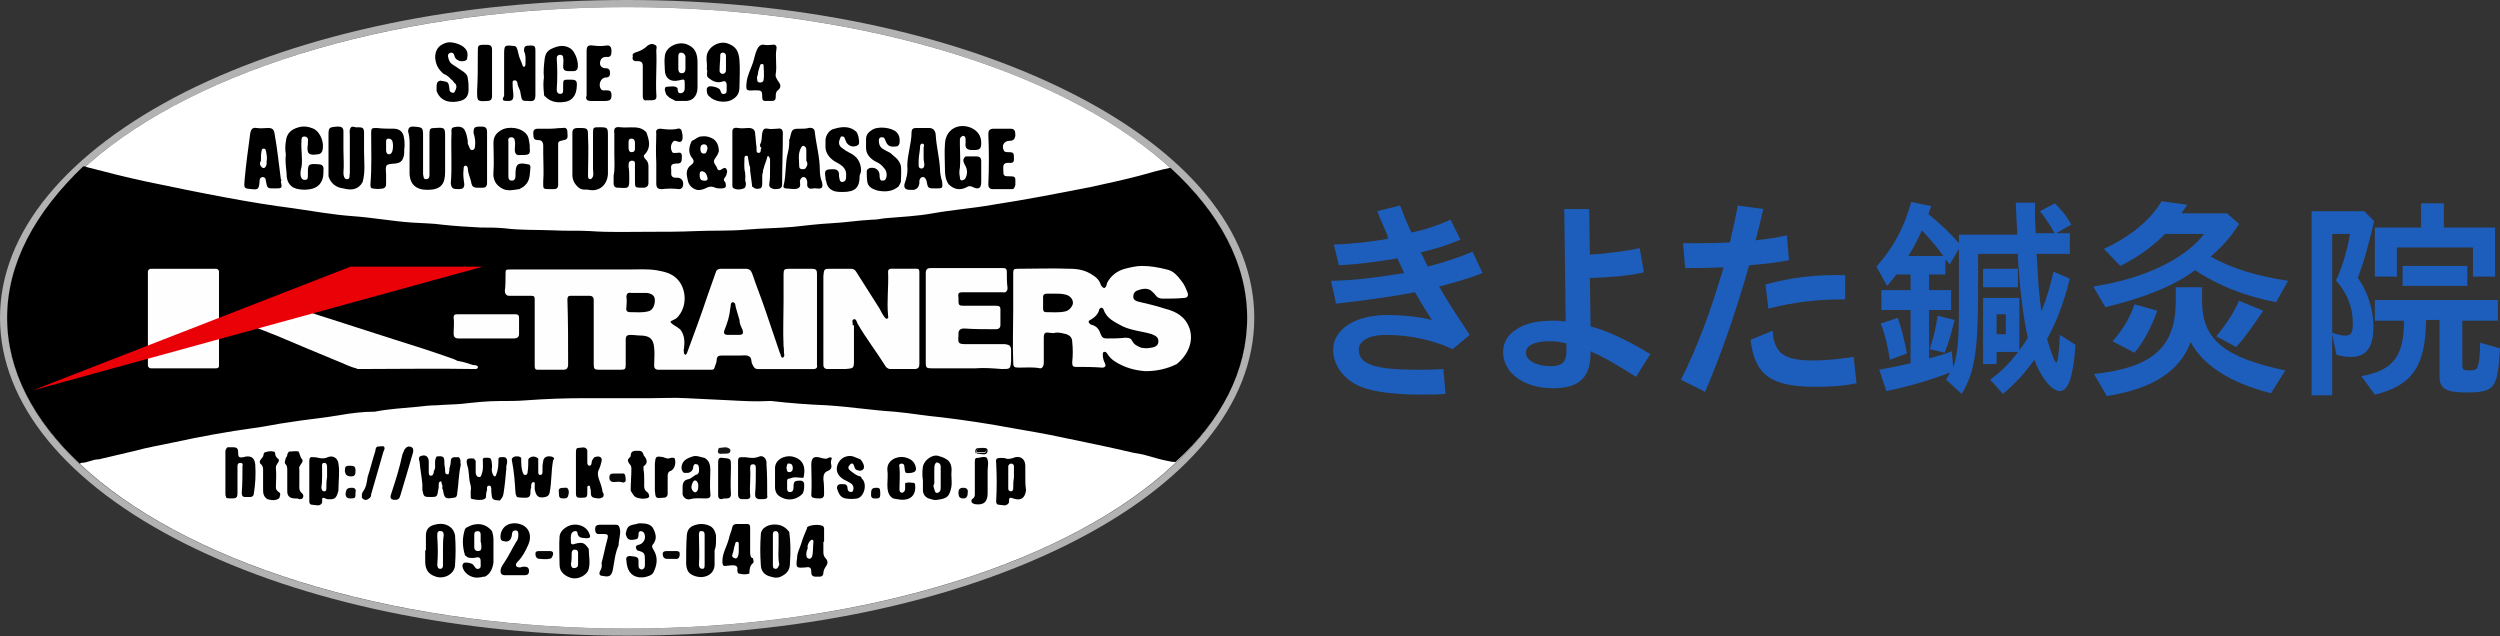
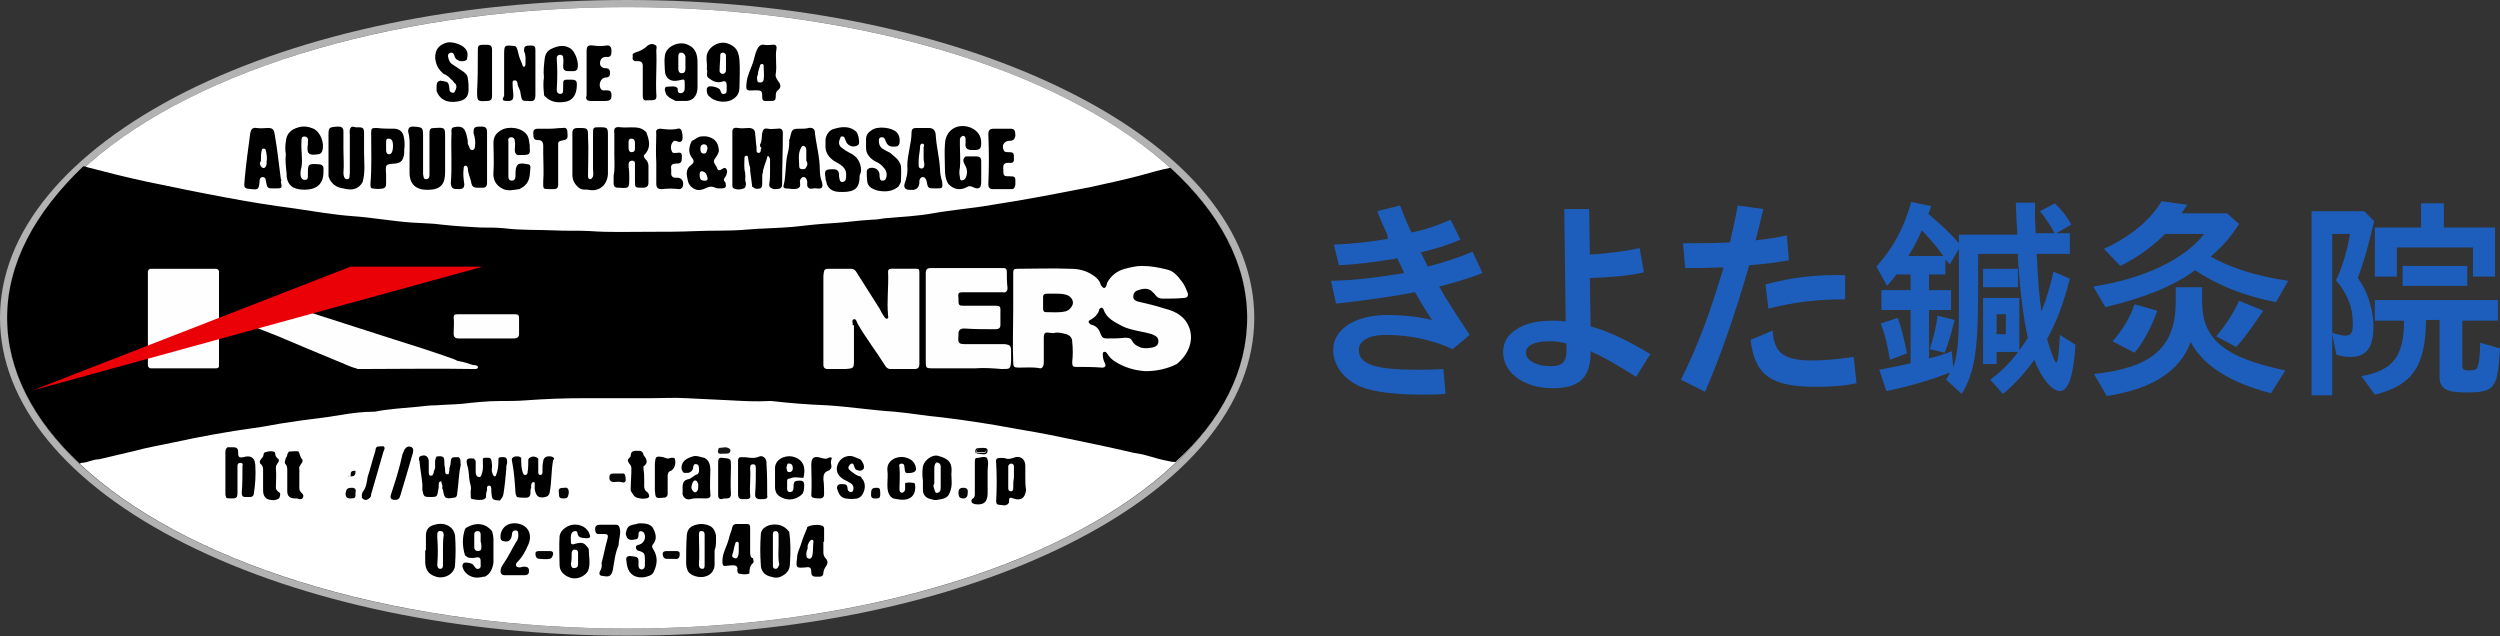
<svg xmlns="http://www.w3.org/2000/svg" version="1.1" id="レイヤー_1" x="0px" y="0px" viewBox="0 0 351.6 89.5" style="enable-background:new 0 0 351.6 89.5;" xml:space="preserve">
  <rect x="0" y="0" width="351.6" height="89.5" fill="#333333" stroke="none" />
  <style type="text/css">
	.st0{fill:#B2B2B2;}
	.st1{fill:#FFFFFF;}
	.st2{fill:#1D5EBC;}
	.st3{fill:#FEFEFE;}
	.st4{fill:#EA0007;}
	.st5{fill:#020202;}
	.st6{fill:#070707;}
	.st7{fill:#080808;}
	.st8{fill:#050505;}
	.st9{fill:#161616;}
	.st10{fill:#030303;}
</style>
  <g>
    <path class="st0" d="M88.2,1c48.2,0,87.2,19.6,87.2,43.7c0,24.2-39,43.7-87.2,43.7S1,68.9,1,44.7C1,20.6,40,1,88.2,1 M88.2,0   C64.8,0,42.7,4.6,26.1,12.9C9.3,21.4,0,32.7,0,44.7s9.3,23.4,26.1,31.8c16.6,8.3,38.7,12.9,62.1,12.9s45.5-4.6,62.1-12.9   c16.8-8.4,26.1-19.7,26.1-31.8s-9.3-23.4-26.1-31.8C133.7,4.6,111.7,0,88.2,0L88.2,0z" />
  </g>
  <ellipse class="st1" cx="88.2" cy="44.7" rx="87.2" ry="43.7" />
  <g>
    <path class="st2" d="M195.1,33c-0.5-1.2-0.8-1.7-1.4-3.3l3.2-0.8c0.6,1.5,0.8,2.1,1.6,3.8c2-0.4,4-1.1,5.5-1.8l1.4,2.8   c-1.6,0.7-3.5,1.3-5.6,1.8c0.3,0.5,0.3,0.6,1,2c2.6-0.7,4.4-1.3,6.3-2.1l1.4,3c-1.7,0.7-4.5,1.5-6.1,1.9c1,1.8,2.7,4.4,4.3,6.8   l-2.4,2c-2.8-1.3-6.1-2-9.4-2c-2.3,0-3.8,0.8-3.8,2.1c0,2,2.2,2.8,8.1,2.8c1.3,0,2.3,0,3.8-0.1l0.3,3.5c-1.4,0.1-2.2,0.1-3.4,0.1   c-3.7,0-6.8-0.4-8.5-1.1c-2.4-1-3.9-3-3.9-5.2c0-2.9,3.1-4.9,7.6-4.9c1.9,0,4.3,0.2,6.3,0.7c-1-1.5-1.6-2.5-2.4-3.9   c-3.2,0.6-7.3,1.2-11.1,1.6l-0.7-3.2c3.7-0.1,6.6-0.5,10.3-1.1l-1-2.1c-0.1,0-0.1,0-0.3,0.1c-2.6,0.4-5.4,0.8-7.9,0.9l-0.7-2.9   c2.8-0.1,5.1-0.4,7.6-0.8L195.1,33z" />
    <path class="st2" d="M223.6,35.8c2.2-0.1,5.2-0.5,7-0.9l0.6,3.4c-2.2,0.5-4.6,0.7-7.6,0.8l0.1,6.8c2.3,0.6,5.3,2,8.4,3.9l-2,3.2   c-3-1.9-4.6-2.8-6.4-3.6v0.2c0,3.5-1.6,5-5.3,5c-4,0-7-2.1-7-5.1c0-1.3,0.6-2.4,1.9-3.2c1.2-0.8,2.8-1.2,5.2-1.2h0.3   c0.6,0,0.7,0.1,1.4,0.1l-0.2-15.8h3.5L223.6,35.8z M220.3,48.3c-0.8-0.2-1.5-0.3-2-0.3H218h-0.2c-2,0-3.2,0.6-3.2,1.6   c0,1.1,1.5,1.9,3.5,1.9c1.6,0,2.2-0.6,2.2-2.1V48.3z" />
    <path class="st2" d="M236.7,34.2c1.5,0,1.7,0,2.3,0c1.4,0,2.3,0,4.3-0.1c0.3-1.4,0.8-3.5,1.1-5.2l3.6,0.5c-0.6,2.5-0.8,3.3-1.1,4.4   c1.8-0.2,3.1-0.4,4.4-0.7l0.3,3.5c-1.7,0.3-3,0.5-5.6,0.7c-1.8,6.4-4.1,13-6.2,17.8l-3.4-1.7c2.2-4.3,4.2-9.6,6-15.8   c-2.6,0.1-3.4,0.1-5.4,0.1L236.7,34.2z M261.1,53.9c-1.9,0.4-3.7,0.5-5.7,0.5c-6.3,0-8.6-1.6-9.2-6.6l3.1-1.3   c0.2,3.2,1.6,4.2,5.7,4.2c1.7,0,3.6-0.2,5.7-0.5L261.1,53.9z M248.3,40c3.7-1,7.2-1.4,11.2-1.3v3.4h-0.1c-4,0-7.1,0.4-10.7,1.3   L248.3,40z" />
    <path class="st2" d="M274.4,52.3l-0.2,0.1c-2.2,0.9-5.9,2-8.9,2.6l-1-3c1.6-0.3,3.5-0.7,4.4-0.9v-7.5h-4.1v-2.8h4.1v-2.2h-2   c-0.5,0.7-0.7,0.9-1.3,1.6l-1.5-2.7c2.4-2.7,3.9-5.5,4.9-9.1l2.8,0.6l-0.4,1.1c1.7,1.4,3.2,2.8,4.3,4.1v-1.2h8.2l0-0.7   c-0.1-0.9-0.1-1.6-0.2-3.8h2.7l0,1.3l0,0.9l0.1,2.1h4.8v2.9h-4.7l0.1,0.9c0.1,2.8,0.3,5,0.6,7.2c0.7-1.7,1.2-3.4,1.7-5.6l2.3,1   c-0.9,3.5-1.8,5.9-3.2,8.5c0.6,2,1.1,3.3,1.3,3.3s0.4-1.6,0.5-3.9l2.2,1.4c-0.3,4.4-1,6.5-2.2,6.5c-1.1,0-2.6-1.8-3.6-4.4   c-1.2,1.7-2.7,3.4-4.4,4.8l-1.8-2c2.2-1.6,3.8-3.5,5.3-5.9c-0.6-2.4-1.2-7.4-1.4-11.4l0-0.4h-5.6v5.4c0,8.2-0.5,11.3-2.3,14.3   l-2.2-2c0.4-0.6,0.5-1,0.8-1.5L274.4,52.3z M265.8,50.6c-0.3-1.8-0.7-3.7-1.3-5.1l2.4-0.8c0.5,1.4,0.9,3,1.3,5L265.8,50.6z    M273.3,36c-0.9-1.3-1.7-2.2-3-3.6c-0.5,1.1-1.1,2.3-1.9,3.6H273.3z M274.7,51.7c0.6-1.8,0.8-3.8,0.8-7.9v-1.6v-7.2l-1.3,2.2   l-0.4-0.5c-0.1-0.1-0.1-0.1-0.2-0.2v2.1h-2.3v2.2h3.1v2.8h-3.1v6.8c0.9-0.2,2.2-0.6,3.2-1L274.7,51.7z M271.4,49.1   c0.5-1.5,0.9-3.1,1.1-4.7l2.4,0.6c-0.5,1.9-0.9,3.4-1.4,4.6L271.4,49.1z M283.8,37.8v2.6h-4.9v-2.6H283.8z M284,49.5h-3.2v1.7h-1.9   v-9.3h5.1V49.5z M280.8,47h1.3v-2.8h-1.3V47z M289,32.9c-0.5-1-1.3-2.2-2.1-3.2l2.1-1.1c0.9,0.9,1.6,1.7,2.3,3L289,32.9z" />
    <path class="st2" d="M314.9,31.5c-1.2,1.9-2.3,3.1-4,4.6c2.9,1.6,6.3,2.7,10.9,3.4l-1.7,3c-4.6-0.9-8.2-2.4-11.4-4.5   c-2.9,2.2-7.2,3.9-12.6,5.2l-1.7-2.9c7.1-1.1,12.8-3.8,15.6-7.4h-5.5c-1.9,1.9-3.9,3.3-6.3,4.5l-2.3-2.4c3.7-1.7,6.6-4.1,8.1-6.7   l3.6,0.5c-0.4,0.6-0.5,0.8-0.8,1.2h6.4L314.9,31.5z M309.7,42.6c0.1,5.2,3.2,7.7,11.7,9.5l-2,3.2c-5.6-1.4-9.6-3.9-11.3-7.2   c-1.5,4.1-5.4,6.6-11.8,7.6l-1.8-3.1c8.3-0.9,11.5-3.8,11.5-10.3v-1.9h3.7V42.6z M297.1,48c1.2-1.3,2.5-3.3,3.1-5.2l3.2,0.9   c-0.8,2.3-2,4.5-3.2,5.9L297.1,48z M311.7,47.3c1.4-1.7,2.5-3.4,3.2-5l3.4,1.4c-1.5,2.2-2.6,3.8-3.8,5.1L311.7,47.3z" />
    <path class="st2" d="M328,55.6h-2.9V29.7h7.4l1.4,1.4c-0.8,3.4-1.4,5.6-2.3,8c1.3,1.7,2.2,4.4,2.2,6.8c0,3-1,4.3-3.2,4.3   c-0.7,0-1.3-0.1-2-0.3l-0.6-2.9V55.6z M328,46.8c0.6,0.2,1.3,0.4,1.8,0.4c0.9,0,1.1-0.4,1.1-1.8c0-2.2-0.8-4.2-2.4-6l0.2-0.3   c0.8-1.8,1.5-4.2,1.8-6.2H328V46.8z M341.2,45.1c-0.1,6.4-1.9,9.1-7.2,10.4l-1.9-2.6c4.5-0.8,6-2.8,6-7.8H334v-2.9h17.3v2.9h-5v6.2   c0,0.7,0.2,0.8,0.9,0.8c0.9,0,1.2-0.1,1.3-0.7c0.2-0.5,0.3-1.8,0.3-3.2l2.8,0.8c-0.2,3.2-0.4,4.2-0.8,4.9c-0.5,1-1.5,1.3-3.9,1.3   c-2.8,0-3.8-0.5-3.8-2.2v-8H341.2z M350.9,32v6.9h-3.1v-4.1h-10.7v4.1H334V32h6.5v-3.4h3.2V32H350.9z M347,37.4v2.8h-9.1v-2.8H347z   " />
  </g>
  <g>
    <g>
      <g>
        <g>
          <path d="M175.4,44.7c0-7.6-3.9-14.8-10.8-21.1c-1.5,0.3-2.9,0.7-4.3,1.1c-2.3,0.6-4.6,1.1-6.9,1.6c-4.6,0.9-9.2,1.8-13.8,2.5      c-2.8,0.5-5.6,0.7-8.4,1.2c-2.2,0.4-4.5,0.5-6.8,0.7c-0.6,0.1-1.2,0.2-1.8,0.2c-1.9,0.1-3.8,0.4-5.7,0.5      c-1.8,0.1-3.5,0.3-5.3,0.5c-2.2,0.2-4.5,0.2-6.7,0.4c-2.3,0.2-4.7,0.1-7,0.2c-2.2,0.1-4.5,0.1-6.7,0.1c-2.7,0-5.5,0.1-8.2-0.1      c-1.7-0.1-3.4,0-5.1-0.1c-2.3-0.1-4.7,0-7-0.3c-1.1-0.1-2.2-0.1-3.3-0.1c-1.8-0.1-3.6-0.2-5.4-0.4c-1.4-0.2-2.9-0.2-4.3-0.3      c-2.8-0.2-5.5-0.7-8.3-0.9c-2.8-0.2-5.5-0.7-8.3-1.1c-3.1-0.4-6.2-0.9-9.4-1.5c-3.8-0.7-7.7-1.5-11.5-2.3      c-2.8-0.6-5.5-1.3-8.2-2c-0.2-0.1-0.3-0.1-0.5-0.1C4.9,29.9,1,37.1,1,44.7c0,7.4,3.7,14.4,10.2,20.5c0,0,0,0,0,0      c0,0,0.1,0,0.2-0.1c0.9,0,1.6-0.5,2.5-0.5c1.7-0.4,3.4-0.8,5.1-1.2c1.8-0.5,3.7-0.8,5.5-1.2c3.7-0.8,7.5-1.5,11.2-2      c1.6-0.2,3.3-0.6,4.9-0.8c2.4-0.4,4.8-0.6,7.1-1c1.7-0.3,3.3-0.5,5-0.5c2-0.4,4.1-0.5,6.1-0.7c0.9-0.1,1.7-0.2,2.6-0.2      c1.2-0.1,2.3-0.1,3.5-0.2c1.8-0.2,3.6-0.4,5.4-0.4c1.2,0,2.5,0,3.7-0.1c2.7-0.2,5.4-0.3,8.1-0.3c3.2,0,6.4,0,9.5,0      c1.6,0,3.3-0.1,4.9,0c2.1,0.1,4.1,0.2,6.2,0.3c1.8,0.1,3.6,0.2,5.4,0.1c0.1,0,0.3,0,0.4,0c2.6,0.3,5.2,0.5,7.8,0.6      c3.2,0.2,6.3,0.7,9.5,0.9c2.2,0.2,4.5,0.6,6.7,0.8c3.3,0.4,6.6,0.9,9.8,1.5c2.3,0.4,4.7,0.8,7,1.3c3.4,0.7,6.8,1.4,10.2,2.2      c0.6,0.1,1.3,0.2,1.9,0.4c1,0.3,2.1,0.6,3.2,0.8c0.2,0.1,0.5,0,0.7,0.1C171.8,59.1,175.4,52.1,175.4,44.7z" />
        </g>
      </g>
      <path class="st3" d="M30.4,51.8h-9.2c-0.2,0-0.4-0.2-0.4-0.4V38.2c0-0.2,0.2-0.4,0.4-0.4h9.2c0.2,0,0.4,0.2,0.4,0.4v13.3    C30.8,51.7,30.6,51.8,30.4,51.8z" />
      <g>
        <path class="st3" d="M43.5,43.9c0.2,0.1,9.4,3,11.8,3.8c2.9,0.9,5.7,1.8,8.5,2.8c0.3,0.1,0.5,0.3,0.8,0.3     c0.6,0.1,1.2,0.3,1.8,0.5c0.2,0.1,0.4,0,0.6,0.1l0,0c0.1,0.1,0.3,0.1,0.2,0.3c-0.1,0.2-0.2,0.2-0.4,0.2c-5.5-0.1-10.9,0-16.4,0     c-0.1,0-0.2,0-0.3-0.1c-0.9-0.2-1.8-0.7-2.6-1c-2.9-1.2-5.8-2.4-8.6-3.6C38.3,47,36,46,35.4,45.9L43.5,43.9z" />
      </g>
      <g>
        <path class="st3" d="M120.1,45.8c0,1.6,0,3.2,0,4.8c0,1.2,0,1.2-1.2,1.3c-0.8,0-1.7,0-2.5,0c-0.4,0-0.6-0.2-0.6-0.6     c0-4,0-8.1,0-12.1c0-0.1,0-0.3,0-0.4c0.1-1,0.1-1,1.1-1c0.9,0,1.8,0,2.7,0c0.4,0,0.6,0.1,0.8,0.4c1.1,1.7,2.2,3.5,3.3,5.2     c0.2,0.4,0.4,0.8,0.7,1.2c0.1,0.1,0.2,0.3,0.4,0.2c0.2-0.1,0.1-0.2,0.1-0.4c-0.2-2.1,0.1-4.1,0-6.2c0-0.3,0.2-0.4,0.4-0.4     c1.2,0,2.4,0,3.6,0c0.4,0,0.4,0.2,0.4,0.6c0,3.5,0,6.9,0,10.4c0,0.8,0,1.6,0,2.4c0,0.5-0.2,0.7-0.7,0.7c-1.1,0-2.2,0-3.4,0     c-0.2,0-0.4-0.1-0.6-0.3c-1.3-2.1-2.8-4-4-6.1c-0.1-0.2-0.2-0.7-0.5-0.6c-0.4,0.1-0.1,0.5-0.2,0.8     C120,45.7,120.1,45.8,120.1,45.8z" />
        <path class="st3" d="M137.2,51.8c-2.1,0-4.1,0-6.2,0c-0.7,0-0.8-0.1-0.8-0.8c0-3.7,0-7.5,0-11.2c0-0.5,0-0.9,0-1.4     c0-0.5,0.2-0.7,0.7-0.7c2.9,0,5.8,0,8.7,0c0.5,0,1,0,1.5,0c0.4,0,0.5,0.2,0.5,0.5c0,0.8,0,1.5,0.1,2.3c0,0.5-0.3,0.7-0.7,0.6     c-1.8,0-3.7,0-5.5,0c-0.7,0-0.8,0.1-0.7,0.8c0,0.1,0,0.3,0,0.4c0,0.6,0.1,0.7,0.7,0.7c1.5,0,3.1,0,4.6,0c0.4,0,0.6,0.1,0.6,0.5     c0,0.7,0,1.5,0,2.2c0,0.4-0.2,0.6-0.7,0.6c-1.5,0-2.9,0-4.4-0.1c-0.5,0-0.8,0.2-0.8,0.7c0,0.1,0,0.2,0,0.3     c-0.1,1.1,0,1.2,1.1,1.2c1.8,0,3.6,0,5.4,0c0.2,0,0.4,0.1,0.5,0.1c0.3,0.1,0.4,0.4,0.4,0.7c0,0.5,0,0.9,0,1.4c0,0.1,0,0.1,0,0.2     c-0.1,1.1-0.1,1.1-1.3,1.1C139.6,51.8,138.4,51.7,137.2,51.8z" />
        <path class="st3" d="M68.5,44.2c1.3,0,2.6,0,4,0c0.3,0,0.5,0.1,0.5,0.5c0,0.7,0,1.5,0,2.2c0,0.5-0.2,0.7-0.8,0.7     c-2.6,0-5.1,0-7.7,0c-0.5,0-0.7-0.2-0.7-0.7c0-0.8,0.1-1.5,0-2.3c0-0.4,0.3-0.4,0.6-0.4C65.8,44.2,67.2,44.2,68.5,44.2     C68.5,44.2,68.5,44.2,68.5,44.2z" />
-         <path class="st3" d="M114.9,47.2c0-2.9,0-5.8,0-8.7c0-0.6-0.2-0.7-0.8-0.7c-1,0-2.1,0-3.1,0c-0.7,0-0.8,0.1-0.8,0.8     c0,1.2,0,2.5,0,3.7c0,2.1-0.1,4.3,0,6.4c0.1,0.4,0,0.8,0.1,1.2c0,0.1,0,0.3-0.2,0.4c-0.2,0-0.2-0.1-0.3-0.3c0-0.1,0-0.2-0.1-0.3     c-0.7-2-1.3-3.9-2-5.9c-0.6-1.8-1.3-3.5-1.9-5.3c-0.2-0.5-0.4-0.7-1-0.7c-1.1,0-2.2,0-3.4,0c-0.3,0-0.6,0.1-0.7,0.4     c-0.4,1.1-0.8,2.3-1.2,3.4c-0.9,2.7-1.9,5.4-2.9,8.1c-0.2,0.3-0.3,0.2-0.4,0c0-0.2-0.1-0.5,0-0.7c0.1-0.9,0.1-1.7-0.4-2.5     c-0.3-0.4-0.8-0.6-1.2-0.9c-0.4-0.3-0.4-0.4,0.1-0.6c0.2-0.1,0.4-0.2,0.5-0.3c1.5-1.5,1.4-4.1,0-5.5c-0.8-0.8-1.8-1-2.9-1.2     c-1.3-0.2-2.7-0.1-4-0.1c-5.5,0-11,0-16.5,0c-0.7,0-0.7,0-0.7,0.7c0,0.8,0,1.6-0.1,2.3c0,0.4,0.2,0.7,0.6,0.7c1,0,2.1,0,3.1,0     c0.4,0,0.5,0.1,0.5,0.5c0,0.8,0,1.5,0,2.3c0,2.3,0,4.7,0,7c0,0.3,0,0.6,0.4,0.6c1.2,0,2.4,0,3.6,0c0.5,0,0.7-0.2,0.7-0.8     c0-3,0-6.1-0.1-9.1c0-0.3,0.1-0.5,0.4-0.5c0.9,0,1.8,0,2.7,0c0.4,0,0.6,0.2,0.6,0.6c0,3,0,6,0,9c0,0.7,0.1,0.8,0.8,0.8     c1,0,2,0,3,0c0.6,0,0.7-0.1,0.7-0.7c0-1.2,0-2.4,0-3.6c0-0.4,0.2-0.6,0.6-0.6c0.6,0,1.2,0.1,1.8,0.1c1,0.1,1.5,0.5,1.6,1.7     c0.1,0.8,0,1.6,0,2.5c0,0.4,0.2,0.6,0.6,0.6c0.2,0,0.4,0,0.6,0c2.3,0,4.5,0,6.8,0c0.2,0,0.4,0,0.5-0.3c0.1-0.4,0.3-0.7,0.3-1.1     c0-0.5,0.3-0.6,0.7-0.6c0.9,0,1.8,0,2.6,0c0.4,0,0.9-0.1,1.2,0.1c0.5,0.2,0.3,0.8,0.5,1.1c0.2,0.4,0.3,0.7,0.8,0.7     c2.6,0,5.2,0,7.8,0c0.4,0,0.6-0.2,0.5-0.6C114.9,49.9,114.9,48.5,114.9,47.2z M91.1,43.8c-0.8,0.2-1.7,0.1-2.5,0.1     c-0.4,0-0.6-0.2-0.5-0.7c0-0.5,0.1-0.9,0-1.4c0-0.5,0.2-0.7,0.7-0.6c0.3,0,0.5,0,0.7,0c0.5,0,1,0,1.5,0c0.7,0.1,1.1,0.4,1.1,1     C92.1,43.1,91.7,43.7,91.1,43.8z M103.9,47.1c-0.5,0-1,0-1.5,0c-0.5,0-0.7-0.2-0.5-0.7c0.4-1,0.7-1.9,0.8-3     c0.1-0.3,0-0.8,0.3-0.9c0.5,0,0.4,0.5,0.5,0.8c0.2,0.6,0.3,1.1,0.5,1.7c0,0.5,0.2,0.9,0.4,1.3C104.6,46.9,104.5,47.1,103.9,47.1z     " />
        <path class="st3" d="M167.3,46.2c-0.6-1.7-1.9-2.4-3.5-2.8c-1.2-0.4-2.5-0.7-3.8-1c-0.3-0.1-0.7-0.3-0.6-0.8     c0-0.4,0.3-0.7,0.7-0.8c0.6-0.2,1.1-0.3,1.7,0c0.2,0.2,0.5,0.4,0.7,0.7c0.3,0.4,0.6,0.5,1.1,0.5c1,0,1.9,0,2.9-0.1     c0.5,0,0.7-0.3,0.5-0.8c-0.2-0.5-0.4-1-0.7-1.4c-0.6-0.8-1.2-1.6-2.2-1.8c-1.2-0.3-2.3-0.5-3.5-0.5c-0.8,0-1.6,0.2-2.4,0.4     c-1.1,0.3-2,1-2.5,2c0,0.1-0.1,0.3-0.1,0.4c-0.2,0.4-0.4,0.4-0.7,0c-0.1-0.1-0.1-0.2-0.1-0.2c-0.2-0.6-0.6-1-1.1-1.3     c-1-0.7-2.1-0.9-3.2-0.9c-2.5-0.1-4.9,0-7.4,0c-0.5,0-0.6,0.1-0.6,0.6c0,1.7,0,3.5,0,5.2c0,2.4-0.1,4.9,0,7.3     c0,0.7,0.1,0.8,0.8,0.8c1,0,2-0.1,3,0.1c0.2,0,0.3-0.1,0.4-0.3c0.1-0.2,0.1-0.4,0.1-0.6c0-1.1,0-2.2,0-3.4c0-0.7,0.2-0.8,0.8-0.7     c0.3,0,0.5,0.1,0.8,0c0.6-0.1,1.1,0.1,1.6,0.2c0.5,0.2,0.8,0.5,0.8,1.1c0.1,0.9,0.1,1.9,0,2.8c0,0.4,0,0.7,0.5,0.7     c1.2,0,2.5,0,3.7,0.1c0.4,0,0.6-0.2,0.4-0.6c-0.2-0.4-0.3-0.8-0.3-1.2c0-0.2,0-0.4,0.2-0.4c0.2-0.1,0.3,0.1,0.4,0.2     c0.3,0.5,0.7,0.9,1.2,1.2c1.3,0.8,2.7,1.2,4.2,1.3c1.5,0,3-0.3,4.4-1C167.1,49.9,167.9,48,167.3,46.2z M149.8,43.8     c-0.9,0.2-1.8,0.1-2.7,0.1c-0.3,0-0.4-0.2-0.4-0.5c0-0.5,0-1.1,0-1.6c0-0.4,0.2-0.5,0.6-0.5c0.4,0,0.7,0,1.1,0     c0.4,0,0.9,0,1.3,0.1c0.7,0.1,1.2,0.6,1.2,1.2C150.9,43,150.4,43.7,149.8,43.8z M161.9,48.9c-0.5,0.1-0.9,0.1-1.4,0     c-0.5-0.2-1-0.4-1.3-1c-0.2-0.4-0.6-0.4-1-0.4c-0.8,0.1-1.7,0.1-2.5,0.1c-0.5,0-0.7-0.1-0.9-0.6c-0.2-0.6-0.5-1.1-1.2-1.3     c-0.2,0-0.4-0.2-0.5-0.4c0-0.3,0.3-0.3,0.4-0.4c0.5-0.3,1-0.8,1.1-1.4c0.2-0.3,0.4-0.3,0.6,0c0.4,1.3,1.6,1.8,2.7,2.4     c1.3,0.6,2.8,0.7,4.1,1.1c0.4,0.2,0.8,0.3,0.9,0.8C163,48.4,162.7,48.8,161.9,48.9z" />
      </g>
      <polygon class="st4" points="67.9,37.5 4.6,54.9 49.3,37.5   " />
      <g>
        <g>
          <g>
            <g>
              <g>
                <g>
                  <g>
                    <path d="M77.5,64.2c-0.6-0.1-1,0.1-1.1,0.6c0,0.2-0.1,0.5-0.1,0.7c0,0.3,0,0.6,0,0.9c0,0.2-0.1,0.4-0.3,0.4           c-0.3,0-0.3-0.3-0.3-0.4c0-0.3,0-0.5,0-0.8c0-0.4,0-0.7,0-1.1c0,0,0,0,0,0c-0.4-0.4-1.1-0.4-1.4,0.1c0,0.6,0,1.2-0.1,1.8           c0,0.2-0.1,0.4-0.3,0.4c-0.3,0-0.3-0.2-0.4-0.4c-0.2-0.6-0.2-1.3-0.2-1.9c0,0,0,0,0-0.1c-0.3-0.3-0.6-0.2-0.9-0.2           c-0.3,0.1-0.5,0.3-0.4,0.6c0.3,1.5,0.4,3,0.5,4.5c0,0.2,0.1,0.4,0.2,0.6c0.4,0.1,0.8,0.1,1.2,0.1c0.5,0,0.7-0.2,0.7-0.7           c0-0.2,0-0.5,0.1-0.7c0-0.1,0-0.2,0-0.3c0-0.2,0.1-0.5,0.3-0.5c0.3,0,0.2,0.3,0.2,0.5c0,0.1,0,0.3,0,0.4c0,0,0,0.1,0,0.1           c0,0,0,0,0,0c0.2,1,0.5,1.3,1.5,1.1c0.3-0.1,0.5-0.2,0.6-0.6c0.3-1.5,0.2-3.1,0.5-4.6C78,64.6,78,64.3,77.5,64.2z" />
                    <path d="M60.3,65.7c0,0.1,0,0.1,0,0.2C60.3,65.8,60.3,65.8,60.3,65.7z" />
                    <path d="M64.5,64.3L64.5,64.3c-0.2,0-0.4,0-0.6,0c-0.3,0-0.5,0.2-0.5,0.5c0,0.4-0.1,0.8-0.2,1.1c0,0.1,0,0.2,0,0.3           c-0.1,0.2,0,0.6-0.3,0.5c-0.3,0-0.3-0.3-0.3-0.6c0-0.3-0.1-0.6-0.1-0.9c0-1-0.1-1.1-1.1-1c-0.3,0.5-0.2,1-0.2,1.5           c0,0.2-0.1,0.4-0.2,0.6c0,0,0,0,0,0c0,0,0,0,0,0c0,0.1,0,0.1,0,0.2c-0.1,0.2-0.1,0.4-0.4,0.4c-0.3,0-0.3-0.3-0.3-0.5           c0-0.3,0-0.5,0-0.8c0-0.2,0-0.4,0-0.7c0-0.6-0.4-1-1-0.8c-0.5,0.1-0.4,0.5-0.3,0.8c0.1,1.1,0.3,2.1,0.4,3.2           c0,0.2,0,0.4,0,0.6c0,0.1,0,0.1,0,0.2c0.2,1,0.2,1,1.3,1c0.7,0,0.8-0.1,0.9-0.8c0-0.2,0.1-0.4,0.1-0.6c0-0.1,0-0.3,0-0.4           c0,0,0,0,0,0c0,0,0,0,0,0c0-0.2,0.1-0.4,0.3-0.4c0.1,0,0.1,0.1,0.1,0.2c0,0.2,0.2,0.4,0.1,0.6c0,0.1,0,0.3,0.1,0.4           c0.2,1.2,0.3,1.3,1.5,1.1c0.4,0,0.5-0.3,0.5-0.6c0.2-1.3,0.2-2.7,0.5-4C64.7,65,64.9,64.6,64.5,64.3z" />
                    <path d="M70.8,69.5c0.2-1.2,0.3-2.4,0.4-3.5c0-0.3,0-0.5,0.1-0.8c0.1-0.7-0.1-1-0.8-0.9c-0.2,0-0.3,0-0.4,0.2           c0,0.7,0,1.5-0.3,2.2c0,0.1-0.1,0.3-0.2,0.3c-0.2,0-0.2-0.2-0.3-0.3c-0.1-0.3-0.2-0.6-0.1-1c0-0.1,0-0.2,0-0.3           c-0.1-1-0.1-1.1-1.2-1h0c0,0.1-0.1,0.1-0.1,0.2c0,0.6,0.1,1.3-0.1,1.9c-0.1,0.2-0.1,0.6-0.4,0.6c-0.3,0-0.5-0.3-0.5-0.6           c0-0.6,0-1.1,0-1.7c-0.1-0.1-0.2-0.2-0.2-0.3c-1-0.1-1.2,0-1,0.9c0.3,0.8,0.2,1.7,0.4,2.5c0.1,0.4,0.2,0.7,0.1,1.1           c0,0.3,0,0.5,0,0.8c0,0.2,0,0.4,0.3,0.4c0.5,0.1,1.1,0.2,1.6,0c0.4-0.2,0.2-0.6,0.3-0.9c0-0.1,0-0.2,0.1-0.3           c0-0.3-0.1-0.7,0.3-0.7c0.3,0,0.3,0.4,0.3,0.7c0,0.1,0,0.1,0,0.2c0.1,1.1,0.1,1.1,1.2,1.2C70.5,70.1,70.7,70,70.8,69.5z" />
                    <path d="M70,64.3C70,64.3,70,64.3,70,64.3C70,64.3,70,64.3,70,64.3C70,64.3,70,64.3,70,64.3z" />
                    <path d="M63.3,74.1c-0.7-0.5-1.4-0.5-2.2-0.3c-0.8,0.2-1.2,0.7-1.2,1.5c0,0.7,0,1.4,0,2.1c0,0,0,0-0.1,0c0,0.5,0,1,0,1.5           c0,0.9,0.2,1.8,1.5,2.2c1.2,0.4,2.7-0.4,2.7-1.7c0.1-1.4,0.1-2.7,0-4.1C63.9,74.8,63.7,74.4,63.3,74.1z M62.3,77.3           c0,0.7,0,1.5,0,2.2c0,0.3-0.1,0.5-0.4,0.5c-0.3,0-0.4-0.3-0.4-0.6c0.1-1.3,0.1-2.5,0-3.8c0-0.1,0-0.2,0-0.3           c0-0.3,0-0.7,0.5-0.6c0.4,0,0.4,0.4,0.4,0.6C62.3,76,62.3,76.6,62.3,77.3C62.3,77.3,62.3,77.3,62.3,77.3z" />
                    <path d="M67.4,78.6C67.4,78.6,67.4,78.6,67.4,78.6C67.4,78.6,67.4,78.7,67.4,78.6C67.4,78.7,67.4,78.6,67.4,78.6           C67.4,78.6,67.4,78.6,67.4,78.6z" />
                    <path d="M69.2,74.7c-0.9-1.1-2.2-1.3-3.6-0.5c-0.1,0.1-0.1,0.1-0.2,0.2c-0.4,1.2-0.4,2.4,0,3.7c0.1,0.1,0.3,0.2,0.4,0.3           c0.4,0.1,0.8,0.1,1.2,0c0.4-0.1,0.6,0.1,0.6,0.5c0,0.1,0,0.2,0,0.3c0,0.3,0.1,0.7-0.3,0.8c-0.4,0.1-0.5-0.3-0.7-0.5           c-0.1-0.3-1.2-0.5-1.4-0.3c-0.2,0.2-0.2,0.4-0.1,0.7c0.3,0.9,1.4,1.5,2.4,1.3c0.2,0,0.4-0.1,0.6-0.1c0,0,0,0,0.1,0           c0.8-0.4,1.1-1.2,1.2-2c0-1.1,0-2.1,0-3.2C69.4,75.4,69.3,75.1,69.2,74.7z M67.7,77c0,0.3-0.1,0.5-0.5,0.5           c-0.3,0-0.5-0.2-0.5-0.5c0-0.6,0-1.2,0-1.8c0-0.3,0.1-0.5,0.5-0.5c0.3,0,0.4,0.2,0.4,0.5c0,0.3,0,0.7,0,1c0,0,0,0,0,0           C67.7,76.4,67.7,76.7,67.7,77z" />
-                     <path d="M47.6,65.2c-0.1-0.8-0.8-1.2-1.5-0.9c-0.4,0.2-0.8,0.2-1.3,0.1c-0.3-0.1-0.6-0.1-0.8-0.1c-0.4-0.1-0.5,0.2-0.5,0.5           c0,1.9,0,3.8,0,5.7c0,0.4,0.2,0.5,0.5,0.5c0.4,0,1,0.3,1.3-0.3c0,0,0-0.1,0-0.1c0-0.7,0-0.7,0.7-0.4           c1.1,0.1,1.3-0.1,1.6-1.2c0-0.1,0-0.1,0-0.2C47.6,67.6,47.8,66.4,47.6,65.2z M45.9,68.6c0,0.3,0,0.5-0.3,0.5           c-0.3,0-0.4-0.3-0.4-0.6c0.1-0.6,0.1-1.1,0.1-1.7c0-0.3,0-0.7,0-1c0-0.3-0.1-0.7,0.3-0.7c0.4,0,0.4,0.4,0.4,0.7           c0,0.4,0,0.9,0,1.3c0,0,0,0,0,0C45.9,67.7,45.9,68.2,45.9,68.6z" />
                    <path d="M144.2,67.1C144.2,67.1,144.2,67.1,144.2,67.1c0-0.3,0-0.6,0-0.8c0-0.3,0-0.6,0-0.8c0-1-0.8-1.5-1.7-1.1           c-0.3,0.1-0.7,0.2-1,0.1c-0.2-0.1-0.4-0.1-0.7-0.1c-0.6,0-0.8,0.1-0.7,0.7c0.1,1.8,0.1,3.6,0,5.4c0,0.4,0.2,0.5,0.5,0.5           c0.4,0,0.9,0.3,1.3-0.3c0-0.1,0-0.1,0-0.2c0-0.5,0.1-0.6,0.6-0.4c1.1,0.4,1.7-0.1,1.8-1.2           C144.2,68.2,144.2,67.7,144.2,67.1z M142.5,68.7c0,0.2-0.1,0.4-0.3,0.4c-0.3,0-0.4-0.2-0.4-0.4c0-1,0-2.1,0-3.1           c0-0.2,0.2-0.4,0.4-0.4c0.3,0,0.4,0.2,0.4,0.4c0,0.5,0,1,0,1.6C142.5,67.7,142.5,68.2,142.5,68.7z" />
-                     <path d="M84.8,69.9c0.1-0.1,0.1-0.3,0.1-0.4c-0.1-0.2-0.2-0.4-0.2-0.6c-0.1-0.5-0.3-1.1-0.5-1.6c-0.1-0.4-0.2-0.8,0-1.2           c0.2-0.4,0.3-0.8,0.4-1.2c0.1-0.5-0.1-0.7-0.6-0.7c-0.1,0-0.3,0.1-0.4,0.1c-0.2,0.2-0.4,0.5-0.4,0.8c0,0.2-0.1,0.4-0.3,0.4           c-0.2,0-0.3-0.2-0.3-0.4c0-0.6,0-1.2,0-1.8c-0.3-0.6-0.8-0.3-1.3-0.3C81,63,81,63.4,81,63.7c0,1.9,0,3.8,0,5.7           c0,0.4,0.1,0.6,0.5,0.6c0.1,0,0.3,0,0.4,0c0.6,0,0.7-0.1,0.7-0.7c0-0.2,0-0.5,0-0.7c0-0.1,0-0.3,0.2-0.3           c0.2,0,0.2,0.2,0.2,0.3c0.1,0.3,0.1,0.5,0.1,0.8c0,0.3,0.1,0.5,0.4,0.6C84,70.1,84.4,70.2,84.8,69.9z" />
                    <path d="M105.5,77.7c0-1.1,0-2.3,0-3.4c0-0.3,0-0.6-0.4-0.6c-0.5,0-1,0-1.5,0c-0.3,0-0.5,0.1-0.6,0.4           c-0.1,0.6-0.4,1.1-0.5,1.7c-0.3,1.1-0.9,2-0.9,3.1c0,0.3,0,0.5,0.2,0.7c0.4,0,0.9-0.1,1.3-0.1c0.4,0,0.7,0.2,0.6,0.6           c0,0.3,0,0.6,0.4,0.6c0.4,0.1,0.8,0.1,1.2,0c0.1,0,0.1-0.1,0.1-0.2c0-0.5,0.1-1,0.5-1.3c0.2-0.2,0-0.5,0-0.7           C105.6,78.5,105.5,78.1,105.5,77.7z M103.8,78.2c-0.1,0.3-0.3,0.4-0.5,0.3c-0.3-0.1-0.4-0.3-0.3-0.5c0.2-0.5,0.2-1,0.4-1.5           c0-0.2,0.1-0.3,0.3-0.3c0.2,0,0.2,0.2,0.2,0.4c0,0.3,0,0.5,0,0.8C103.9,77.6,103.9,77.9,103.8,78.2z" />
                    <path d="M115.8,77.7c0-0.5,0-1,0-1.5c0,0,0,0,0.1,0c0-0.5,0-1,0-1.5c0-0.3,0.1-0.7-0.4-0.8c-0.6-0.2-1.9,0-2,0.3           c0,0,0,0.1,0,0.1c-0.3,0.7-0.6,1.4-0.8,2.1c-0.2,0.7-0.6,1.3-0.6,2.1c-0.2,1.4-0.1,1.4,1.2,1.3c0.6-0.1,0.8,0,0.8,0.7           c0,0.4,0.2,0.6,0.6,0.6c0.2,0,0.4,0,0.6,0c0.3,0,0.5-0.2,0.5-0.5c0-0.4,0.2-0.7,0.4-1c0.2-0.3,0.3-0.7-0.1-1.1           C115.9,78.3,115.8,78,115.8,77.7z M114.2,78.3c-0.1,0.2-0.3,0.4-0.6,0.2c-0.2-0.1-0.2-0.4-0.2-0.6c0-0.3,0.1-0.5,0.2-0.8           c-0.1-0.4,0.1-0.7,0.3-1c0.1-0.1,0.2-0.2,0.3-0.2c0.2,0,0.2,0.2,0.2,0.3C114.3,77,114.4,77.6,114.2,78.3z" />
                    <path d="M72.8,79c0.7-0.7,1.1-1.5,1.5-2.4c0.4-0.9,0.3-1.8-0.3-2.4c-0.6-0.6-1.8-0.8-2.6-0.4c-0.7,0.3-1.1,1.2-1,1.9           c0,0.2,0.2,0.4,0.4,0.4c0.7,0.2,1.1-0.1,1.2-0.9c0-0.3,0.1-0.6,0.5-0.6c0.4,0,0.4,0.3,0.4,0.7c0,0.3-0.1,0.7-0.3,0.9           c-0.6,1-1.1,2.1-1.8,3.1c-0.2,0.3-0.4,0.6-0.4,1c0,0.4,0.2,0.6,0.6,0.6c0.7,0,1.4,0,2.1,0c0,0,0,0,0,0c0.2,0,0.4,0,0.7,0           c0.5,0,0.6-0.3,0.6-0.6c0-0.4-0.2-0.6-0.6-0.6c-0.2,0-0.4,0-0.6,0.1c-0.2,0-0.5,0-0.6-0.2C72.5,79.4,72.6,79.2,72.8,79z" />
                    <path d="M113.1,68.1c0-0.3-0.2-0.5-0.5-0.5c-0.9,0-1,0.1-1,1c0,0.3-0.1,0.6-0.5,0.6c-0.4,0-0.4-0.3-0.4-0.6           c0-0.3,0-0.5,0-0.8c0-0.3,0-0.5,0.4-0.5c0,0,0,0,0,0c0.6-0.3,1.2-0.1,1.8-0.1c0,0,0.1,0,0.1,0c0.3-1.2,0.2-2.6-1.6-3           c-1-0.2-2.5,0.4-2.4,1.8c0,0.8,0,1.6,0,2.5c0,0.7,0.3,1.2,1,1.5c1,0.5,2.2,0.2,2.9-0.6C113.1,69,113.1,68.6,113.1,68.1z            M111,65.2c0.4,0,0.5,0.3,0.5,0.7c0,0.3-0.2,0.5-0.5,0.5c-0.4,0-0.3-0.4-0.4-0.6C110.7,65.4,110.7,65.1,111,65.2z" />
                    <path d="M131.9,64.1c-0.8-0.2-1.9,0.6-2.1,1.5c-0.1,0.7-0.1,1.3,0,2c0,0.4,0,0.9,0,1.3c0,0.6,0.3,1,0.8,1.2           c0.4,0.1,0.8,0.3,1.2,0.2c1.4-0.2,1.7-0.4,2-1.8c0.1-0.6,0-1.2,0-1.8C134,64.9,133.3,64.5,131.9,64.1z M131.9,69.3           c-0.4,0.1-0.4-0.2-0.5-0.5c-0.1-0.3-0.2-0.5,0-0.8c0-0.7,0-1.3,0-2c0-0.2,0-0.5,0.1-0.7c0.1-0.3,0.3-0.3,0.5-0.2           c0.2,0.1,0.3,0.3,0.3,0.5c0,0.6,0,1.2,0,1.8c0,0.4,0,0.8,0,1.2C132.3,69,132.2,69.2,131.9,69.3z" />
                    <path d="M106.8,64.2c-0.7,0.3-1.3,0.2-2,0.1c-0.2,0-0.4,0-0.6,0c-0.3,0-0.4,0.2-0.4,0.5c0,0.8,0,1.6,0,2.5c0,0,0,0,0,0           c0,0.7,0,1.5,0,2.2c0,0.5,0.2,0.7,0.6,0.7c0.2,0,0.4,0,0.6,0c0.4,0,0.6-0.2,0.5-0.6c-0.1-1.2,0.1-2.5,0-3.7           c0-0.3,0-0.6,0.4-0.6c0.4,0,0.4,0.3,0.4,0.6c0,1.2,0,2.4-0.1,3.6c0,0.4,0.1,0.6,0.5,0.7c0.2,0,0.4,0,0.7,0           c0.4,0,0.6-0.2,0.5-0.5c0-1.5,0-2.9-0.1-4.4C107.9,64.5,107.3,64,106.8,64.2z" />
                    <path d="M80.9,74.7c0.1,0,0.3,0,0.3,0.2c0.1,0.9,0.8,0.7,1.3,0.8c0.5,0,0.6-0.2,0.4-0.6c-0.4-1.2-2-1.7-3.2-1           c-0.5,0.3-0.9,0.7-1,1.3c-0.1,1.4,0,2.8,0,4.1c0,1,0.9,1.6,1.7,1.8c0.9,0.2,1.9-0.3,2.3-1c0.4-1,0.1-2.1,0.1-3.1           c-0.6-0.9-0.9-1-2-0.7c-0.2,0.1-0.5,0.1-0.5-0.2c0-0.4-0.1-0.9,0.1-1.3C80.5,74.8,80.7,74.7,80.9,74.7z M80.4,77.8           c0-0.2,0.1-0.5,0.4-0.5c0.3,0,0.5,0.1,0.5,0.5c0,0.3,0,0.6,0,0.8c0,0,0,0,0,0c0,0.3,0,0.6,0,0.8c0,0.3-0.2,0.5-0.6,0.5           c-0.3,0-0.4-0.3-0.4-0.6C80.4,78.9,80.4,78.3,80.4,77.8z" />
                    <path d="M100.7,75.9c0-0.2,0-0.4,0-0.6c-0.1-0.5-0.3-1-0.8-1.3c-0.6-0.3-1.3-0.4-2-0.2c-0.8,0.2-1.2,0.6-1.3,1.4           c-0.1,1.3-0.1,2.7-0.1,4c0,0.4,0.1,0.9,0.3,1.2c0.4,0.6,1.6,0.9,2.3,0.7c0.9-0.2,1.4-0.9,1.4-1.7c0-0.7,0-1.3,0-2           c0,0,0,0,0,0C100.7,76.9,100.7,76.4,100.7,75.9z M99.1,79.4c0,0.3,0,0.6-0.3,0.6c-0.4,0-0.5-0.3-0.5-0.6           c0.1-1.4,0-2.7,0-4.1c0-0.1,0-0.1,0-0.2c0-0.2,0.1-0.5,0.4-0.4c0.3,0,0.4,0.2,0.4,0.5c0,0.7,0,1.5,0,2.2c0,0,0,0,0,0           C99.1,78,99.1,78.7,99.1,79.4z" />
                    <path d="M91.8,76.6c0.6-0.7,0.5-1.4,0.1-2.2c-0.3-0.7-1.1-0.8-1.8-0.8c-0.2,0-0.4,0-0.6,0.1c-1.1,0.2-1.3,0.3-1.5,1.4           c0.2,0.8,0.5,1,1.6,0.7c0.2-0.2,0.2-0.4,0.2-0.7c0-0.2,0.1-0.4,0.3-0.4c0.2,0,0.4,0.1,0.5,0.3c0.3,0.6,0,1.4-0.7,1.6           c-0.5,0.1-0.6,0.3-0.3,0.8c1.1,0.3,1.1,0.4,1.1,1.5c0,0.2,0,0.4,0,0.6c0,0.3-0.1,0.5-0.4,0.6c-0.3,0-0.5-0.2-0.5-0.5           c0-0.2,0-0.5,0-0.7c0-0.6-0.3-0.6-1.2-0.7c-0.5,0-0.6,0.3-0.5,0.7c0.1,1.2,0.5,2.1,1.8,2.3c0.2,0,0.4,0,0.6,0           c0.6-0.1,1.2-0.3,1.4-0.7c0.5-1,0.7-2.1,0-3.2C91.8,77.1,91.6,76.9,91.8,76.6z" />
                    <path d="M97.1,70.2c0.7-0.2,1.4-0.1,2.2-0.1c0.5,0,0.7-0.2,0.6-0.7c-0.1-1.1,0-2.2,0-3.3c0-0.6-0.1-1.3-0.8-1.7           c-0.6-0.1-1.1-0.4-1.7-0.2c-0.3,0.1-0.6,0.2-0.9,0.4c-0.7,0.4-0.9,1.5-0.3,1.9h0l0,0c0,0,0,0,0.1,0c0.1,0,0.1,0,0.2,0           c0.1,0,0.2,0,0.3,0c0.4-0.1,0.7-0.4,0.7-0.9c0.1-0.3,0.2-0.4,0.5-0.3c0.2,0,0.3,0.3,0.3,0.5c0,0.3,0.1,0.6-0.2,0.9           c-0.5,0.1-0.8,0.6-1.3,0.7c-0.6,0.1-0.8,0.5-0.8,1.1c0,0.3,0,0.6,0,0.8C95.9,69.8,96.5,70.4,97.1,70.2z M97.3,68.2           c0-0.1,0.1-0.2,0.1-0.3c0.1-0.2,0.2-0.4,0.5-0.3c0.2,0.1,0.2,0.3,0.3,0.5c0,0.1,0,0.1,0,0.2c0,0,0,0,0,0.1           c0,0.3,0,0.6-0.3,0.8c-0.1,0.1-0.3,0-0.4-0.1C97.2,68.8,97.2,68.5,97.3,68.2z" />
                    <path d="M126.8,65.2c0.3,0,0.4,0.2,0.4,0.5c0.1,0.9,0.1,0.9,1,0.8c0.5-0.1,0.7-0.3,0.6-0.8c-0.2-0.8-0.7-1.2-1.6-1.4           c-1-0.2-2.5,0.4-2.4,1.8c0.1,0.7,0,1.4,0,2.1c0,0.7,0.1,1.5,0.8,1.9c0.6,0.1,1.3,0.3,2,0.1c1-0.3,1.2-1.2,1.1-2           c0-0.2-0.1-0.3-0.3-0.3c-0.3,0-0.6-0.1-0.9,0c0,0,0,0-0.1,0c0,0-0.1,0-0.1,0.1c0,0.2,0,0.5,0,0.7c0,0.3-0.1,0.5-0.4,0.6           c-0.3,0-0.4-0.2-0.4-0.5c0-1,0.1-2,0-3.1C126.4,65.4,126.5,65.2,126.8,65.2z" />
                    <path d="M121,67c-0.6-0.1-1-0.5-1.4-0.8c-0.3-0.2-0.4-0.5-0.1-0.8c0.2-0.3,0.5-0.3,0.6,0.1c0.1,0.2,0.1,0.5,0.4,0.6           c0.3,0.1,0.6,0.2,0.9-0.1c0.2-0.2,0.1-0.6,0-0.8c-0.1-0.2-0.2-0.4-0.4-0.6c-0.3-0.1-0.7-0.3-1-0.4           c-1.1-0.3-2.1,0.4-2.3,1.5c-0.1,0.8,0.3,1.3,0.9,1.7c0.4,0.2,0.8,0.4,1.1,0.6c0.3,0.2,0.4,0.6,0.3,0.9           c0,0.2-0.2,0.3-0.3,0.3c-0.3,0-0.5-0.2-0.5-0.5c0-0.3-0.1-0.6-0.5-0.6c-0.3,0-0.7-0.1-0.9,0.2c-0.2,0.3,0,0.6,0.1,0.9           c0.2,0.5,0.5,0.8,1,0.9c0.6,0.1,1.1,0.1,1.7,0c1-0.3,1.4-2.1,0.6-2.8C121.2,67.2,121.1,67.1,121,67z" />
                    <path d="M86.6,73.8c-0.7,0-1.5,0-2.2,0c-0.4,0-0.7,0.1-0.7,0.6c0,0.4,0.1,0.8,0.7,0.7c0.1,0,0.3,0,0.4,0           c0.7,0,0.8,0.1,0.6,0.8c-0.3,1.1-0.5,2.2-0.8,3.3c0.1,0.4,0,0.8-0.2,1.1c-0.2,0.4-0.1,0.7,0.4,0.7c0.9,0.2,1.2,0,1.4-0.9           c0.2-1.1,0.3-2.3,0.8-3.4c0-0.7,0.3-1.5,0.2-2.2C87.1,74,87,73.8,86.6,73.8z" />
                    <path d="M89.6,70c0.4,0.1,0.8,0.2,1.2,0.1c0.2,0,0.5-0.1,0.5-0.3c0-0.2-0.1-0.5-0.3-0.6c-0.3-0.2-0.4-0.5-0.4-0.8           c0-0.3,0-0.6,0-0.9c0,0,0,0,0,0c0-0.5,0-1-0.1-1.5c0-0.1,0-0.4,0-0.4c0.7-0.5,0.5-1,0-1.6c0,0,0-0.1,0-0.1           c-0.1-0.3-0.3-0.5-0.6-0.5c-0.6,0-1.2-0.1-1.2,0.7c0,0.1-0.1,0.2-0.2,0.3c-0.3,0.3-0.2,0.5,0,0.8c0.2,0.2,0.3,0.4,0.3,0.7           c0,1-0.1,2-0.1,3.1C89,69.5,89.2,69.9,89.6,70z" />
                    <path d="M94.3,64.4c-0.4,0.2-0.7,0-1-0.1c-1.1-0.2-1.1-0.1-1.2,0.9c0,0.1,0,0.1,0,0.2c0,1.2,0,2.4,0,3.6           c0.1,1.1,0.1,1.1,1.2,1c0.4,0,0.6-0.2,0.6-0.6c0-0.8,0-1.7,0-2.5c0-0.3,0.1-0.6,0.5-0.7c0.5-0.3,0.7-1.1,0.5-1.7           C94.8,64.3,94.5,64.4,94.3,64.4z" />
                    <path d="M39.2,69.2c-0.3-0.2-0.4-0.4-0.4-0.7c0-0.9,0.1-1.7,0-2.6c0-0.2,0-0.4,0.1-0.5c0.1-0.3,0.4-0.4,0.3-0.8           c-0.3-0.2-0.5-0.5-0.5-0.8c0-0.2-0.1-0.3-0.3-0.3c-0.4-0.1-0.7,0-1.1,0.1c-0.3,0.1-0.2,0.4-0.3,0.6           c-0.1,0.1-0.2,0.3-0.3,0.4c-0.2,0.2-0.2,0.4-0.1,0.6c0.3,0.2,0.4,0.5,0.4,0.8c0,0.9,0,1.8,0,2.7c0,0.6,0,1.1,0.6,1.5           c0.4,0.1,0.8,0.2,1.2,0.1c0.2-0.1,0.4-0.1,0.5-0.3C39.5,69.5,39.4,69.3,39.2,69.2z" />
                    <path d="M42.1,68.1c0-0.7,0-1.3,0-2c0-0.2-0.1-0.4,0.1-0.6c0.1-0.3,0.5-0.5,0.3-0.9c-0.3-0.3-0.3-0.7-0.5-1.1           c-0.4-0.1-0.8,0-1.2,0c0,0-0.1,0-0.1,0c-0.1,0-0.2,0.2-0.3,0.4c0,0,0,0,0,0.1c0,0.1-0.1,0.3-0.2,0.4           c-0.1,0.3-0.2,0.7-0.1,0.8c0.3,0.3,0.3,0.6,0.3,1c0,1,0,1.9,0,2.9c0,0.7,0.4,1,1.1,1c0.2,0,0.4,0,0.6,0.1           c0.2,0,0.4,0,0.5-0.2c0.1-0.2,0.1-0.4-0.1-0.6C42,69,42.1,68.6,42.1,68.1z" />
                    <path d="M116.5,64.4c-0.3,0.2-0.6,0.1-1,0c-1-0.3-1.4-0.1-1.4,1c0,1.4,0.1,2.8,0,4.2c0,0.2,0.1,0.4,0.3,0.4           c0.3,0.1,0.6,0.1,0.9,0.1c0.4,0,0.6-0.2,0.6-0.6c0-0.7,0-1.4-0.1-2.1c0-0.6,0.1-1,0.7-1.2c0.4-0.2,0.5-0.5,0.4-0.9           c-0.1-0.2,0-0.4,0-0.6C117.1,64.4,116.9,64.2,116.5,64.4z" />
                    <path d="M138.8,64.4c-0.4-0.3-0.9,0-1.4,0c-0.3,0-0.3,0.3-0.3,0.6c0,1.5,0,2.9,0,4.4c0,0.3,0,0.6-0.4,0.8           c-0.2,0.4,0,0.6,0.4,0.7c1.2,0.2,1.8-0.3,1.8-1.5c0-1.1,0-2.2,0-3.2C138.9,65.6,139.1,65,138.8,64.4z" />
                    <path d="M57.9,62.9c-0.4-0.2-0.7-0.1-1,0.3c-0.1,0.2-0.2,0.5-0.3,0.7c-0.4,1.9-1,3.8-1.6,5.6c-0.2,0.6,0,0.8,0.6,0.8           c0.4,0,0.6-0.2,0.7-0.6c0.6-2,1.2-4,1.8-6.1C58.1,63.4,58.2,63.1,57.9,62.9z" />
                    <path d="M53.2,62.8c-0.3,0-0.4,0.3-0.4,0.6c-0.4,1.2-0.7,2.5-1.1,3.7c-0.1,0.7-0.2,1.5-0.7,2.1c0,0.1-0.1,0.2-0.1,0.3           c0,0.3-0.1,0.5,0.2,0.7c0.3,0.2,0.6,0.1,0.8-0.1c0.2-0.1,0.3-0.3,0.3-0.6c0.4-1.3,0.7-2.5,1.1-3.8c0.2-0.7,0.4-1.4,0.6-2.1           c0.1-0.3,0.3-0.5,0.1-0.8C53.8,62.7,53.5,62.8,53.2,62.8z" />
                    <path d="M102.2,70.1c0.4,0,0.6-0.2,0.6-0.6c-0.1-1.3,0-2.6,0-3.9c0-1.1,0-1.1-1.1-1.2c-0.6-0.1-0.7,0.1-0.7,0.7           c0,0.7,0,1.5,0,2.2c0,0,0,0,0,0c0,0.8,0,1.5,0,2.3c0,0.4,0.1,0.6,0.5,0.6C101.7,70.1,101.9,70.1,102.2,70.1z" />
                  </g>
                  <path class="st5" d="M35.9,65.3c-0.1-1-0.7-1.3-1.7-1c-0.5,0.1-0.7,0-0.7-0.5c0-0.7-0.1-0.9-0.8-0.9c-0.2,0-0.4,0-0.7,0          c0,0-0.1,0.1-0.1,0.1c-0.1,0.1-0.2,0.3-0.2,0.5c0,2,0,3.9,0,5.9c0,0.2,0,0.3,0.1,0.5c0,0,0,0.1,0,0.1          c0.2,0.1,0.5,0.1,0.7,0.1c0.8,0,0.9-0.1,0.9-0.9c0-1,0-2.1,0-3.1c0-0.2,0-0.4,0-0.6c0-0.2,0.1-0.4,0.4-0.4          c0.3,0,0.4,0.2,0.3,0.4c0,1.3,0,2.5-0.1,3.8c0,0.4,0.1,0.6,0.5,0.6c0.2,0,0.5,0,0.7,0c0.3,0,0.5-0.2,0.5-0.5          C35.9,68.2,36,66.8,35.9,65.3z" />
                </g>
                <path class="st6" d="M87.9,66.8c-0.1-0.3-0.4-0.2-0.6-0.2c-0.1,0-0.3,0-0.3,0c-0.3,0-0.5,0-0.7,0c-0.4,0-0.6,0.1-0.6,0.6         c0,0.4,0.3,0.6,0.6,0.6c0.4,0,0.7-0.1,1.1,0c0.2,0.1,0.5,0.1,0.6-0.2C88,67.4,88,67.1,87.9,66.8z" />
-                 <path class="st6" d="M49.4,67c0.6,0,0.6-0.4,0.6-0.8c0-0.6-0.2-0.7-0.8-0.7c-0.6,0-0.7,0.1-0.7,0.8         C48.6,66.8,48.8,67,49.4,67z" />
+                 <path class="st6" d="M49.4,67c0.6,0,0.6-0.4,0.6-0.8c-0.6,0-0.7,0.1-0.7,0.8         C48.6,66.8,48.8,67,49.4,67z" />
                <polygon class="st6" points="137.3,63.7 137.3,63.7 137.3,63.7        " />
                <path class="st6" d="M137.3,63.7C137.3,63.7,137.3,63.7,137.3,63.7c0.3-0.2,0.6-0.1,0.9-0.1c0.2,0,0.5,0,0.5-0.3         c0-0.3-0.3-0.3-0.5-0.3C137.5,63,137.4,63.1,137.3,63.7C137.3,63.7,137.3,63.7,137.3,63.7C137.3,63.7,137.3,63.7,137.3,63.7         C137.3,63.7,137.3,63.7,137.3,63.7z" />
                <path class="st6" d="M138.2,63.1c0.2,0,0.5,0,0.5,0.3c0,0.3-0.3,0.3-0.5,0.3c-0.3,0-0.6-0.1-0.9,0.1c0,0,0,0,0,0         c0.4,0,0.8,0.1,1.1,0.1c0.3,0,0.5-0.2,0.5-0.5c0-0.3-0.2-0.4-0.5-0.4c-0.2,0-0.4,0-0.6,0c-0.6,0-0.7,0.2-0.6,0.8c0,0,0,0,0,0         C137.4,63.1,137.5,63,138.2,63.1z" />
                <path class="st6" d="M135.5,68.6c-0.5,0-0.7,0.2-0.7,0.7c0,0.6,0.2,0.8,0.7,0.8c0.5,0,0.6-0.4,0.6-0.8         C136.2,68.8,135.9,68.6,135.5,68.6z" />
              </g>
              <path class="st7" d="M49.5,68.6c-0.7,0-0.8,0.2-0.9,0.8c0,0.5,0.2,0.7,0.7,0.7c0.7,0,0.7-0.1,0.7-0.8        C50.1,68.9,50,68.6,49.5,68.6z" />
              <path class="st7" d="M79.3,70.1c0.6,0,0.6-0.3,0.7-0.8c0-0.4-0.1-0.8-0.6-0.7c-0.7,0-0.9,0.1-0.8,0.7        C78.6,70,78.7,70.1,79.3,70.1z" />
            </g>
            <path class="st8" d="M95,77.5c-0.4,0-0.7,0-1.1,0c-0.3,0-0.7,0-0.7,0.4c0,0.4,0.2,0.7,0.6,0.7c0.3,0,0.6,0,0.9,0c0,0,0,0,0,0       c0.1,0,0.1,0,0.2,0c0.5,0.1,0.7-0.2,0.7-0.7C95.6,77.5,95.3,77.5,95,77.5z" />
            <path class="st8" d="M77.2,77.5c-0.2,0-0.4,0-0.7,0c0,0,0,0,0,0c-0.2,0-0.4,0-0.6,0c-0.3,0-0.6,0-0.6,0.4       c0,0.4,0.2,0.7,0.6,0.7c0.4,0,0.8,0.1,1.3,0c0.4,0,0.5-0.3,0.6-0.7C77.8,77.5,77.5,77.5,77.2,77.5z" />
            <path class="st8" d="M123.3,68.6c-0.7,0-0.8,0.2-0.8,1c0,0.6,0.5,0.5,0.8,0.5c0.5,0,0.5-0.3,0.5-0.7       C123.8,68.7,123.7,68.6,123.3,68.6z" />
          </g>
          <path class="st9" d="M102.7,63.2C102.7,63.2,102.7,63.2,102.7,63.2c-0.5-0.5-1.1-0.2-1.6-0.2c0,0,0,0,0,0      c-0.3,0.7-0.1,0.9,0.6,0.8c0.1,0,0.3,0,0.4,0C102.5,63.8,102.8,63.7,102.7,63.2z" />
        </g>
        <path class="st10" d="M111.1,79.2c0.1-1.5,0.1-3-0.1-4.4c-0.4-0.5-0.9-0.9-1.6-1c-1.2-0.2-2.4,0.4-2.4,1.4     c-0.1,1.4-0.1,2.8,0,4.2c0,0.9,0.5,1.5,1.4,1.7c0.6,0.2,1.1,0.2,1.6-0.1C110.8,80.6,111.1,80,111.1,79.2z M109.1,80     c-0.4,0-0.4-0.3-0.4-0.6c0-0.7,0-1.4,0-2.1c0,0,0,0,0,0c0-0.7,0-1.4,0-2.1c0-0.2,0-0.5,0.4-0.5c0.3,0,0.4,0.3,0.4,0.5     c0,0.5,0,1,0,1.6c0,0.9-0.1,1.7,0.1,2.6C109.5,79.6,109.4,80,109.1,80z" />
      </g>
    </g>
  </g>
  <g>
    <path d="M80.5,18.7c0,2,0,3.9,0,5.9c0,0.7,0.3,1.3,0.9,1.8c0.5,0.4,1,0.2,1.4,0.3c1.5,0.3,2.6-0.7,2.7-2.2c0-1,0-1.9,0-2.9   c0-0.4,0-0.8,0-1.2c0-0.4,0-0.8,0-1.2c0-1.3,0-1.3-1.3-1.3c-0.7,0-0.8,0-0.8,0.8c0,1.7,0,3.4,0,5.1c0,0.3,0.1,0.7,0,1   c-0.1,0.2-0.2,0.4-0.4,0.4c-0.2,0-0.3-0.2-0.3-0.4c0-0.1,0-0.3,0-0.4c0-1.7,0.1-3.4,0-5.1c0-1.3,0-1.3-1.4-1.3   C80.7,18,80.5,18.2,80.5,18.7z" />
    <path d="M64.5,26.6c0.5,0,0.8-0.1,0.8-0.7c-0.1-0.7-0.2-1.4-0.1-2.1c0-0.2,0-0.5,0.3-0.5c0.2,0,0.3,0.3,0.3,0.4   c0,0.7,0.4,1.4,0.5,2.1c0.1,0.4,0.3,0.6,0.8,0.6c0.3,0,0.5,0,0.8,0c0.4,0,0.6-0.2,0.6-0.7c0-2.4,0-4.8,0-7.1c0-0.6-0.2-0.8-0.8-0.8   c-1,0-1.1,0.1-1.1,0.9c0.2,0.6,0.3,1.3,0.2,1.9c0,0.2-0.1,0.5-0.4,0.5c-0.3,0-0.3-0.2-0.4-0.4c-0.1-0.3-0.3-0.5-0.2-0.8   c-0.1-0.6-0.2-1.2-0.5-1.7c-0.4-0.5-1-0.4-1.5-0.3c-0.4,0.1-0.3,0.5-0.3,0.8c-0.1,2.4,0.1,4.7-0.1,7.1   C63.5,26.5,63.7,26.6,64.5,26.6z" />
    <path d="M57.6,21.6c0,0.9,0,1.8,0,2.7c0,1.6,0.9,2.4,2.5,2.4c1.9,0,2.5-0.8,2.5-2.5c0,0,0-0.1,0-0.1c0-1.6,0-3.2,0-4.8   c0-1.3,0-1.4-1.4-1.3c-0.7,0-0.8,0.1-0.8,0.8c0,1.9,0,3.8,0,5.7c0,0.3,0,0.7-0.5,0.7c-0.4,0-0.3-0.4-0.4-0.7c0-0.1,0-0.2,0-0.4   c0-1.6,0-3.2,0-4.8c0-1.4,0-1.4-1.4-1.5c-0.5,0-0.7,0.2-0.7,0.7C57.7,19.6,57.6,20.6,57.6,21.6z" />
    <path d="M88.4,23.4c0-0.4,0-0.8,0.5-0.8c0.5,0,0.4,0.4,0.4,0.7c0,0.7,0,1.4,0,2.1c0,1,0,1,1,1c0.1,0,0.2,0,0.2,0   c0.5,0,0.7-0.3,0.7-0.7c0-0.8,0-1.5,0-2.3c0-0.4-0.1-0.7-0.4-1c-0.2-0.2-0.4-0.5-0.1-0.7c0.9-1,0.6-2,0.2-3.1   c-0.3-0.3-0.6-0.5-1-0.6c-0.9-0.2-1.7,0-2.6-0.1c-0.8-0.1-1,0.1-0.9,0.9c0,1,0,1.9,0,2.9c0,1,0.1,2-0.1,3c0,0.4,0,0.7,0,1.1   c0,0.4,0.2,0.6,0.6,0.6c0,0,0.1,0,0.1,0c1.5,0.1,1.5,0.1,1.5-1.4C88.5,24.6,88.5,24,88.4,23.4z M88.4,20.4c0-0.1,0-0.2,0-0.3   c0-0.3,0-0.6,0.4-0.6c0.4,0,0.5,0.3,0.5,0.6c0,0.3,0,0.5,0,0.8c0,0.3-0.1,0.5-0.5,0.5c-0.3,0-0.4-0.3-0.4-0.6   C88.4,20.7,88.4,20.5,88.4,20.4C88.4,20.4,88.4,20.4,88.4,20.4z" />
    <path d="M51,25.6c0.4-1.4,0.2-2.9,0.2-4.3c0-0.9,0-1.7,0-2.6c0-0.7-0.2-0.8-0.8-0.8c0,0-0.1,0-0.1,0c-0.3,0.1-0.8-0.3-1,0.1   c-0.2,0.3-0.1,0.7-0.1,1.1c0,1.6,0,3.3,0,4.9c0,0.1,0,0.2,0,0.4c-0.1,0.3,0.1,0.8-0.4,0.8c-0.4,0-0.5-0.5-0.5-0.9   c0.1-1.1,0-2.2,0-3.3c0-0.8,0-1.7,0-2.5c0-0.5-0.2-0.7-0.8-0.7c-1.3,0.1-1.3,0.1-1.3,1.4c0,1.9,0,3.7,0,5.6c0.3,1,1.1,1.6,2.1,1.7   C49.4,26.8,50.4,26.7,51,25.6z" />
    <path d="M136,26.3c0.3-0.2,0.6-0.1,0.8,0c0.8,0.4,1.2,0.2,1.2-0.7c0-1,0-1.9,0-2.9c0-0.5-0.2-0.7-0.7-0.7c-0.5,0-1,0-1.5,0   c-0.5,0.4-0.3,0.8-0.1,1.2c0.4,0.6,0.4,1.4,0,2c-0.5,0.3-0.7,0.2-0.7-0.3c-0.1-0.4-0.1-0.9,0-1.3c0.1-1.1,0-2.2,0-3.2   c0-0.3,0-0.5,0-0.8c0-0.2,0.2-0.4,0.4-0.5c0.3,0,0.4,0.2,0.4,0.5c0,0.2,0,0.3,0,0.5c-0.1,0.7,0.2,1,0.9,1c0.1,0,0.2,0,0.3,0   c0.8,0,1-0.2,1-1c0-1.1-0.6-1.8-1.6-2.2c-1.8-0.6-3.4,0.4-3.5,2.3c-0.1,1.2,0,2.5,0,3.7c0,0.7,0.1,1.4,0.5,2   C134.2,26.7,135.1,26.8,136,26.3z" />
    <path d="M39.5,25.2c-0.3-2.2-0.5-4.3-0.9-6.5c-0.1-0.5-0.3-0.7-0.9-0.7c-0.5,0-1.1,0.1-1.6,0c-0.6-0.1-0.8,0.2-0.9,0.7   c-0.3,2.2-0.6,4.4-0.8,6.6c-0.1,1.2-0.1,1.2,1,1.3c0.9,0.1,1,0,1.1-1c0-0.3,0-0.6,0.4-0.7c0.4,0,0.5,0.3,0.5,0.6c0.2,1,0.2,1,1.2,1   c1.1,0,1.1,0,0.9-1C39.6,25.4,39.6,25.3,39.5,25.2z M37.5,22.8c0,0.3,0,0.6-0.3,0.8c-0.1,0.1-0.3,0-0.4-0.1   c-0.3-0.3-0.3-0.6-0.1-0.9c0-0.1,0-0.1,0-0.2c0-0.4,0-0.8,0.1-1.2c0-0.2,0.1-0.3,0.3-0.3c0.2,0,0.3,0.2,0.3,0.3   c0.1,0.5,0.2,1,0.1,1.5C37.5,22.8,37.5,22.8,37.5,22.8z" />
    <path d="M44.7,21.7c0.3,0,0.5-0.2,0.6-0.4c0.4-1.1-0.2-2.7-1.2-3.2c-0.7-0.3-1.4-0.4-2.1-0.2c-1.1,0.3-1.7,0.9-1.8,2   c-0.1,0.6-0.1,1.2,0,1.8c-0.1,0.8,0,1.7,0.1,2.6c0,0.7,0.1,1.4,0.7,1.9c0.7,0.6,2.5,0.6,3.3,0.2c1.2-0.6,1.2-1.7,1.2-2.7   c0-0.4-0.3-0.6-0.7-0.6c-1.5-0.1-1.5,0-1.5,1.4c0,0.1,0,0.2,0,0.2c0,0.3,0,0.6-0.4,0.6c-0.4,0-0.5-0.2-0.6-0.5   c-0.1-0.5,0-0.9,0.1-1.3c0.2-1.2-0.1-2.4,0-3.7c0-0.3,0-0.6,0.4-0.6c0.4,0,0.6,0.3,0.5,0.7c0,0.1,0,0.2,0,0.4   C43.1,21.6,43.4,21.9,44.7,21.7z" />
    <path d="M129.3,25.8c0-0.1,0-0.2,0-0.4c0.1-0.3,0.2-0.5,0.5-0.5c0.3,0,0.4,0.3,0.5,0.5c0.2,1.1,0.2,1.1,1.3,1.1c1,0,1,0,0.9-1   c-0.2-0.6-0.3-1.2-0.3-1.8c-0.1-1.6-0.5-3.1-0.6-4.7c0-0.5-0.3-1-0.9-1c-0.6,0-1.3,0-1.9,0c-0.4,0-0.6,0.2-0.6,0.6   c0,1.6-0.6,3.1-0.6,4.8c0.1,0.8-0.1,1.7-0.4,2.5c-0.1,0.6,0.2,0.8,0.8,0.8c0.2,0,0.4,0,0.5,0C129,26.6,129.2,26.3,129.3,25.8z    M129.4,20.6c0-0.2,0.1-0.4,0.3-0.4c0.3,0,0.3,0.3,0.2,0.5c0,0,0,0,0,0c0,0.2,0,0.3,0,0.5c0,0.4,0,0.7,0,1.1c0,0.3,0.1,0.6,0.1,0.9   c0,0.2-0.1,0.5-0.4,0.5c-0.3,0-0.4-0.2-0.4-0.4c0-0.2,0-0.4,0-0.7C129.2,21.9,129.4,21.2,129.4,20.6z" />
    <path d="M70.8,26.6c0.7,0.3,1.5,0.1,2.2,0c0.1,0,0.2-0.1,0.2-0.1c0.2-0.1,0.4-0.2,0.6-0.4c0.8-0.7,0.7-1.7,0.8-2.6   c0-0.3-0.2-0.4-0.4-0.4c-1.4-0.3-1.7,0-1.7,1.4c0,0,0,0,0,0.1c0,0.3,0,0.8-0.5,0.8c-0.5,0-0.5-0.4-0.5-0.7c0-1.6,0-3.2,0-4.8   c-0.1-0.4,0.1-0.6,0.4-0.6c0.3,0,0.5,0.2,0.5,0.5c0.1,0.4,0,0.8,0,1.2c0,0.6,0.2,0.9,0.8,0.8c0.1,0,0.2,0,0.3,0c0.9,0,1.1-0.1,1-1   c0-0.1,0-0.2,0-0.4c-0.1-0.5-0.1-0.9-0.3-1.3c-0.7-1.2-2.7-1.4-3.7-0.8c-0.7,0.4-1.1,0.9-1.1,1.8c0,1.4,0.1,2.7,0,4.1   C69.3,25.2,69.7,26.1,70.8,26.6z" />
    <path d="M125.2,21.5c-0.4-0.2-0.8-0.4-1.1-0.6c-0.4-0.3-0.5-0.7-0.5-1.1c0-0.3,0.1-0.5,0.4-0.5c0.3,0,0.4,0.1,0.5,0.4   c0.3,0.8,0.6,1,1.5,0.9c0.3,0,0.4-0.2,0.5-0.4c0.1-0.6,0-1.2-0.4-1.6c-0.7-0.7-2.7-0.9-3.5-0.3c-0.5,0.3-0.8,0.7-0.8,1.3   c0,0.4,0,0.8,0,1.2c0,0.9,0.6,1.5,1.3,1.9c0.5,0.2,0.9,0.5,1.2,0.9c0.4,0.4,0.5,1,0.3,1.5c-0.1,0.2-0.2,0.3-0.4,0.3   c-0.2,0-0.4,0-0.4-0.2c-0.1-0.2-0.1-0.4-0.1-0.6c0-0.6-0.5-1-1-1c0,0,0,0,0,0c-0.2,0-0.4,0-0.5,0.1c-0.2,0.1-0.3,0.2-0.3,0.4   c0,0.5,0,1.1,0.1,1.6c0.2,0.7,0.8,0.9,1.4,1.1c1,0.2,2.1,0.2,3-0.6c0.1-0.2,0.2-0.4,0.3-0.6c0-0.8,0.1-1.5,0-2.3   C126.4,22.3,125.7,22,125.2,21.5z" />
    <path d="M71.3,14.2c0.5,0,0.9,0,0.9-0.7c0-0.5-0.1-1-0.1-1.5c0,0,0,0,0-0.1c0-0.3-0.1-0.6,0.3-0.6c0.3,0,0.4,0.3,0.4,0.6   c0.1,0.4,0.4,0.8,0.4,1.2c0.2,1.1,0.2,1.1,1.1,1.1c0.8,0.1,1-0.1,1-0.9c0-2,0-4.1,0-6.1c0-0.5,0-0.8-0.6-0.8c-0.9,0-1,0.1-1,0.8   c0.3,0.6,0.2,1.3,0.2,1.9c0,0.1-0.1,0.3-0.2,0.3c-0.1,0-0.2-0.1-0.2-0.2c-0.2-0.6-0.5-1.1-0.6-1.7c-0.1-0.3-0.1-0.7-0.4-1   c-1.6-0.2-1.6-0.2-1.6,1.3c0,1.9,0,3.8,0,5.7C70.5,14.1,70.8,14.2,71.3,14.2z" />
    <path d="M98,26.7c0.5,0.1,1-0.1,1.4-0.3c0.4-0.2,0.8-0.2,1.2,0c0.2,0.1,0.5,0.1,0.8,0.1c0.7,0,0.8-0.2,0.6-0.9   c-0.3-0.2-0.2-0.5,0-0.7c0.1-0.2,0.2-0.3,0.2-0.5c0.1-0.2,0.1-0.5-0.1-0.7c-0.2-0.2-0.4,0-0.6,0.1c-0.4,0.3-0.6,0.1-0.7-0.3   c-0.5-0.7-0.5-0.9-0.1-1.4c0.2-0.3,0.3-0.5,0.4-0.8c0-0.7-0.2-1.3-0.7-1.7c-0.6-0.4-1.2-0.5-1.9-0.4c-0.5,0.1-0.8,0.5-1.2,0.6   c-0.4,0.8-0.6,1.7,0.1,2.5c0.3,0.4,0.1,0.7-0.2,0.9c-0.7,0.5-0.7,1.2-0.5,2C96.8,26,97.3,26.5,98,26.7z M99,20.3   c0.4,0,0.5,0.3,0.5,0.6c-0.1,0.3-0.1,0.7-0.5,0.7c-0.4,0-0.5-0.3-0.5-0.7C98.5,20.6,98.6,20.3,99,20.3z M98.8,24.1   c0.5,0.1,0.6,0.5,0.7,0.9c0.1,0.3-0.2,0.5-0.5,0.4c-0.5,0-0.6-0.3-0.6-0.8C98.4,24.4,98.4,24,98.8,24.1z" />
    <path d="M99.4,9.7c0.2,0.4-0.2,1,0.3,1.3c0.5,0.4,1.1,0.7,1.8,0.5c0.5-0.2,0.7,0,0.7,0.5c0,0.2,0,0.4,0,0.6c0,0.3,0,0.6-0.4,0.6   c-0.3,0.1-0.4-0.2-0.5-0.5c-0.1-0.4-1.4-0.7-1.7-0.5c-0.1,0.1-0.2,0.2-0.2,0.3c0,0.4,0,0.8,0.4,1.1c0.7,0.7,2.1,0.9,3,0.5   c0.8-0.4,1.2-0.9,1.2-1.9c0-1.2,0.1-2.4,0-3.7c-0.1-1.3-0.5-2-1.7-2.4c-1.2-0.4-2.7,0.5-2.9,1.7C99.3,8.5,99.5,9.1,99.4,9.7z    M101.3,7.7c0-0.2,0.2-0.3,0.4-0.3c0.2,0,0.4,0.2,0.4,0.4c0,0.4,0,0.7,0,1.1c0,0,0,0,0,0c0,0.3,0,0.7,0,1c0,0.2-0.1,0.4-0.4,0.5   c-0.3,0-0.5-0.2-0.5-0.4C101.2,9.2,101.3,8.5,101.3,7.7z" />
    <path d="M98.1,12.3c0-1.1,0-2.2,0-3.4c0-1.2-0.2-2.2-1.6-2.7c-1.2-0.4-2.9,0.4-3,1.7c-0.1,0.7,0,1.3,0,1.9c0,1.2,0.8,1.8,2,1.5   c0.8-0.2,0.8-0.2,0.8,0.6c0,0.1,0,0.2,0,0.3c0,0.4,0,0.8-0.5,0.9c-0.5,0.1-0.5-0.4-0.5-0.7c-0.4-0.4-1-0.2-1.5-0.2   c-0.3,0-0.3,0.3-0.3,0.5c0.1,0.2,0.1,0.4,0.2,0.6c0.1,0.1,0.2,0.2,0.4,0.4c0.3,0.2,0.6,0.3,0.9,0.5c0.4,0,0.8,0,1.2,0   C97.4,14.3,98.1,13.5,98.1,12.3z M96.4,8.9C96.4,8.9,96.3,8.9,96.4,8.9c0,0.3,0,0.6,0,0.8c0,0.4-0.2,0.6-0.5,0.6   c-0.4,0-0.5-0.3-0.5-0.6c0-0.6,0-1.2,0-1.8c0-0.3,0.1-0.5,0.4-0.5c0.3,0,0.5,0.2,0.6,0.5C96.4,8.3,96.4,8.6,96.4,8.9z" />
    <path d="M76.5,13.1c0,0.2,0,0.4,0.2,0.5c0.8,0.8,1.8,0.9,2.9,0.7c0.9-0.2,1.4-0.9,1.5-1.9c0.1-1.1,0-1.2-1-1.2   c-0.9,0-0.9,0-0.9,0.9c0,0.2,0,0.4,0,0.5c0,0.3,0,0.6-0.4,0.6c-0.4,0-0.5-0.3-0.5-0.6c0.1-1.5,0.1-3,0-4.4c0-0.3,0.1-0.4,0.4-0.5   c0.3,0,0.5,0.1,0.5,0.4c0.1,0.4,0,0.8,0,1.2c0,0.5,0.2,0.7,0.7,0.7c0.3,0,0.5,0,0.8,0c0.2,0,0.4-0.1,0.5-0.3c0.3-0.8-0.3-2.5-1-2.9   c-0.8-0.5-1.6-0.4-2.5,0c-0.7,0.3-1,0.7-1.1,1.5c-0.1,0.9-0.2,1.7-0.1,2.6C76.4,11.4,76.4,12.3,76.5,13.1z" />
    <path d="M56.9,20.6c0-0.4,0-0.9-0.1-1.3c-0.1-0.8-0.7-1.2-1.4-1.2c-0.8,0-1.6,0-2.4-0.1c-0.7,0-0.8,0-0.8,0.7   c0,2.4,0.1,4.8-0.1,7.2c0,0.3,0,0.6,0.3,0.6c0.5,0.1,1,0.1,1.5,0c0.3-0.1,0.4-0.3,0.4-0.6c0-0.5,0-0.9,0-1.4   c-0.1-1.4-0.1-1.4,1.3-1.5c0.7-0.1,1-0.3,1.2-1.1C56.9,21.5,56.8,21,56.9,20.6z M55.2,21.2c-0.1,0.3-0.2,0.5-0.5,0.5   c-0.3,0-0.4-0.3-0.4-0.6c0-0.2,0-0.4,0-0.6c0,0,0,0,0,0c0-0.2,0-0.4,0-0.5c0-0.2,0-0.5,0.3-0.5c0.3,0,0.5,0.1,0.6,0.4   C55.3,20.3,55.3,20.7,55.2,21.2z" />
    <path d="M62.4,10.4c0.3,0.1,0.6,0.3,0.9,0.6c0,0,0,0,0,0c0.1,0.2,0.3,0.2,0.4,0.4c0.1,0.1,0.2,0.2,0.2,0.3c0,0,0.1,0,0.1,0   c0.3,0.4,0.2,0.7,0,1.1c-0.1,0.3-0.3,0.3-0.5,0.2c-0.3-0.1-0.3-0.4-0.3-0.6c-0.1-0.8-0.2-0.9-0.9-1c-0.7-0.1-0.9,0.1-0.9,0.8   c0,0.2,0,0.4,0,0.6c0.6,1.6,2.1,1.7,3.3,1.4c0.8-0.2,1.2-0.7,1.2-1.6c0-0.5,0-1-0.1-1.5c0-0.4-0.2-0.7-0.6-1c-0.5-0.3-1-0.7-1.5-1   c-0.5-0.3-0.6-0.7-0.7-1.2c0-0.3,0.1-0.4,0.4-0.5c0.3,0,0.4,0.1,0.5,0.4c0.1,0.7,1,1,1.6,0.7c0.1-0.1,0.2-0.1,0.2-0.3   c0.1-0.5,0.1-1-0.3-1.4c-0.5-0.6-1.9-1-2.6-0.8c-1,0.3-1.6,0.9-1.6,2.1C61.3,9.2,61.7,9.8,62.4,10.4z" />
    <path d="M61.8,11.4c-0.1,0-0.1,0.1-0.2,0.1c0.1-0.1,0.3-0.1,0.5-0.2C62,11.3,61.9,11.3,61.8,11.4z" />
    <path d="M142.8,26c0-0.2,0-0.4,0-0.7c0-0.4-0.2-0.5-0.6-0.5c-1.1,0-1.1,0-1.1-1.1c0-0.1,0-0.2,0-0.2c0-0.4,0.2-0.6,0.7-0.6   c0.4,0,0.8,0.1,0.8-0.5c0-0.9,0-1-0.8-1c-0.2,0-0.5,0-0.6-0.2c-0.4-0.7,0-1.4,0.8-1.4c0.5,0,0.7-0.2,0.8-0.7c0-0.7-0.1-1-0.7-1   c-0.8,0-1.5,0-2.3,0c-0.6,0-0.8,0.2-0.8,0.8c0.1,2.3,0.1,4.7,0,7c0,0.5,0.2,0.7,0.7,0.7c0.4,0,0.9,0,1.3,0c0,0,0,0,0,0   c0.4,0,0.9,0,1.3,0C142.6,26.6,142.7,26.4,142.8,26z" />
    <path d="M106.1,12.7C106.1,12.7,106.2,12.7,106.1,12.7c1,0,1.1,0,1.1,1c0,0.3,0.1,0.5,0.4,0.5c0.3,0,0.6,0,0.9,0   c0.4,0,0.6-0.1,0.6-0.6c0-0.3,0-0.7,0.3-0.9c0.5-0.4,0.4-0.8,0.1-1.2c-0.2-0.3-0.5-0.7-0.4-1.1c0.2-1.2-0.1-2.3,0.1-3.5   c0.1-0.5-0.2-0.7-0.6-0.6c-0.4,0-0.7,0.1-1.1,0c-0.5-0.1-0.8,0.2-1,0.6c-0.3,0.6-0.4,1.3-0.6,1.9c-0.3,0.9-0.8,1.8-0.9,2.8   C104.9,12.7,104.9,12.8,106.1,12.7z M106.6,10.4c0-0.4,0.2-0.8,0.3-1.2c0-0.1,0.1-0.2,0.3-0.2c0.2,0,0.2,0.2,0.2,0.3   c0,0.6,0.1,1.3,0,1.9c0,0.2-0.2,0.4-0.4,0.4c-0.3,0-0.5,0-0.5-0.4C106.4,11,106.5,10.7,106.6,10.4z" />
    <path d="M78.5,26c0-1.8,0-3.5,0-5.3c0-0.8-0.1-0.8,0.8-1c0.7-0.1,0.5-0.6,0.5-1.1c0-0.5-0.2-0.7-0.7-0.6c-0.6,0-1.1,0.1-1.7,0.1   c0,0,0,0,0,0c-0.5,0-1.1,0-1.6,0c-0.4,0-0.8,0-0.8,0.6c0,0.8,0.1,1,0.7,1c0.5,0,0.7,0.3,0.7,0.8c0,0.4,0,0.7,0,1.1   c0,1.3,0.1,2.6,0,3.9c0,1.1-0.1,1.1,1,1.1c0.2,0,0.4,0,0.5,0C78.3,26.6,78.5,26.4,78.5,26z" />
    <path d="M83.1,14.2c0.7,0,1.3,0,2,0c0.7,0,0.9-0.2,0.9-0.8c0-0.6-0.2-0.7-0.8-0.7c-0.2,0-0.5,0.1-0.7-0.2c-0.4-0.6,0-1.6,0.7-1.6   c0.4,0,0.6-0.2,0.6-0.6c0-0.4-0.1-0.7-0.6-0.7c-0.6,0-0.9-0.4-0.8-0.9c0.1-0.5,0.4-0.7,0.9-0.7c0.6,0.1,0.7-0.3,0.7-0.8   c0-0.4-0.1-0.9-0.7-0.8c-0.6,0.1-1.2,0.1-1.9,0c-0.7-0.1-0.9,0.1-0.9,0.8c0,1,0,2,0,3c0,0,0,0,0,0c0,1.1,0,2.1,0,3.2   C82.3,14,82.6,14.2,83.1,14.2z" />
    <polygon points="104.8,22.1 104.8,22.1 104.8,22.1  " />
    <path d="M103,18.5c0,2.5,0,5,0,7.5c0,0.2,0,0.4,0.2,0.5c0.4,0.2,0.9,0.2,1.4,0c0.3-0.1,0.3-0.5,0.3-0.8c-0.2-0.4,0-0.8-0.1-1.2   c0-0.1,0-0.1,0-0.2c-0.2-0.7-0.1-1.4-0.1-2.1c0-0.2,0.1-0.3,0.3-0.3c0.2,0,0.2,0.2,0.2,0.3c0.1,0.4,0.1,0.7,0.2,1.1   c0.1,0.1,0.1,0.3,0.1,0.4c0,0.1,0,0.2,0,0.3c0.1,0.8,0.2,1.5,0.3,2.3c0,0,0,0,0.1,0c0.3,0.3,0.6,0.3,1,0.2c0.3-0.1,0.3-0.5,0.3-0.8   c0-0.2,0-0.3,0-0.5c0,0,0,0,0,0c0-0.1,0-0.1,0-0.2c0-0.3,0-0.5,0.1-0.8c0,0,0,0,0,0c0,0,0,0,0,0v0c0-0.2,0-0.3,0.1-0.5   c0.1-0.5,0.4-1.1,0.5-1.6c0-0.2,0.2-0.2,0.3,0c0,0.1,0.1,0.2,0.1,0.3c0,0.5,0,1,0,1.5c0,0.7,0,1.3-0.1,1.9   c-0.1,0.5,0.2,0.7,0.7,0.8c0.8,0,1.1-0.1,1.1-0.7c0-2.4,0.1-4.8,0.1-7.1c0-0.6-0.2-0.8-0.8-0.7c-0.4,0-0.9,0.1-1.3,0   c-0.5-0.1-0.7,0.1-0.8,0.6c-0.1,0.5,0,1.1-0.3,1.6c0,0,0,0,0,0c0,0.1,0,0.2,0,0.3c0,0,0,0,0.1,0.1c0.1,0.1,0.1,0.2,0,0.3   c0,0.2,0,0.5-0.3,0.5c-0.3,0-0.3-0.2-0.3-0.5c0-0.1,0-0.2,0-0.3c0,0,0,0,0,0c-0.1-0.6-0.1-1.2-0.2-1.9c0-0.6-0.4-0.8-0.9-0.8   c-0.5,0-1,0.1-1.5,0C103.2,17.9,103,18.1,103,18.5z" />
    <path d="M112.2,26.5c0.5-0.2,0.3-0.7,0.3-1c0,0,0,0,0-0.1c0.1-0.2,0.2-0.5,0.5-0.5c0.3,0,0.4,0.2,0.5,0.5c0.1,0.3-0.1,0.8,0.2,1   c0.3,0.3,0.7,0,1.1,0.1c0.8,0.1,1-0.1,0.8-0.9c-0.2-0.5-0.3-1.1-0.3-1.7c0-1.8-0.5-3.5-0.7-5.3c0-0.5-0.4-0.7-0.9-0.6   c-0.3,0.1-0.7,0.1-1,0.1c-1.3,0-1.3,0-1.6,1.3c0,0.1,0,0.1-0.1,0.2c0,0,0,0,0,0c0,0,0,0,0,0c0,0.6,0,1.2-0.2,1.9   c-0.4,1.5-0.2,3.1-0.6,4.6c-0.1,0.2,0.1,0.4,0.3,0.4C111.1,26.5,111.7,26.7,112.2,26.5z M113.4,21.1c0,0.5,0,1,0,1.5   c0.2,0.3,0.2,0.6,0,0.9c-0.1,0.2-0.2,0.3-0.5,0.3c-0.3,0-0.5-0.1-0.5-0.4c0-0.8-0.2-1.7,0.2-2.5c0.1-0.2,0.2-0.4,0.4-0.4   C113.3,20.6,113.4,20.8,113.4,21.1z" />
    <polygon points="111.1,19.6 111.1,19.6 111.1,19.6  " />
    <path d="M121.1,24c0-1.1-0.5-2-1.6-2.5c-0.4-0.2-0.7-0.4-1.1-0.7c-0.4-0.3-0.5-0.7-0.3-1.2c0.1-0.2,0.1-0.5,0.4-0.4   c0.3,0,0.3,0.3,0.4,0.5c0.2,0.7,0.9,1.1,1.6,0.8c0.2-0.1,0.3-0.2,0.3-0.3c0.1-0.4-0.1-1.4-0.4-1.7c-0.9-0.8-2-0.7-3-0.4   c-0.7,0.1-1.2,0.8-1.3,1.5c0,0.3,0,0.5,0,0.8c-0.1,1,0.5,1.8,1.3,2.3c0.7,0.4,1.7,0.8,1.6,2c0,0.4,0,0.8-0.5,0.9   c-0.5,0-0.4-0.5-0.5-0.8c0-0.1,0-0.2,0-0.2c0-0.5-0.2-0.8-0.8-0.8c-1.1,0-1.3,0.1-1.1,1.2c0,0.2,0,0.3,0.1,0.5   c0.1,0.7,0.5,1.2,1.2,1.4c0.4,0.1,0.8,0.1,1.1,0.1c1.8,0,2.4-0.6,2.4-2.3C121.1,24.2,121.1,24.1,121.1,24z" />
    <path d="M92.3,22.9c0,0.7,0,1.8,0,2.9c0,0.6,0.2,0.8,0.8,0.8c0.8-0.1,1.6-0.1,2.4,0c0.2,0,0.4-0.1,0.5-0.3c0.3-0.8-0.2-1.4-0.9-1.3   c-0.5,0-0.7-0.2-0.7-0.6c0-0.2,0-0.4,0-0.6c-0.1-0.6,0.1-0.8,0.8-0.8c0.6,0,0.7-0.2,0.7-1c0-0.5-0.2-0.6-0.7-0.5   c-0.3,0-0.6,0.1-0.7-0.2c-0.2-0.4-0.2-0.9,0.1-1.3c0.2-0.3,0.4-0.2,0.7-0.1c0.5,0.2,0.7-0.1,0.7-0.6c0-0.2,0-0.4-0.1-0.7   c0-0.4-0.3-0.6-0.6-0.5c-0.8,0.2-1.6,0.1-2.4,0c-0.5,0-0.7,0.2-0.6,0.7C92.3,19.9,92.2,21.2,92.3,22.9z" />
    <path d="M89.3,8.6c0.1,0,0.2,0,0.4,0c0.5,0,0.7,0.2,0.7,0.7c0,0.7,0,1.4,0,2.1c0,0,0,0,0,0c0,0.7,0,1.4,0,2.1   c0,0.5,0.2,0.7,0.6,0.6c0.2,0,0.3,0,0.5,0c0.7,0,0.9-0.1,0.8-0.9c-0.1-2,0.1-4.1,0-6.1c0-0.3,0.2-0.6-0.2-0.8   c-0.4-0.2-0.7-0.1-1,0.1c-0.5,0.5-1.1,0.8-1.8,1c-0.2,0.1-0.4,0.2-0.3,0.5C88.9,8.3,89,8.5,89.3,8.6z" />
    <path d="M67.1,12.8c0,1.4,0,1.5,1.4,1.4c0.5,0,0.7-0.2,0.7-0.7c0-1.9,0-3.7,0-5.6c0,0,0,0,0,0c0-0.3,0-0.6,0-0.9   c0-0.5-0.2-0.7-0.7-0.7c-0.1,0-0.3,0-0.4,0c-0.9,0-0.9,0.1-0.9,1C67.2,9.3,67.2,11.1,67.1,12.8z" />
  </g>
</svg>